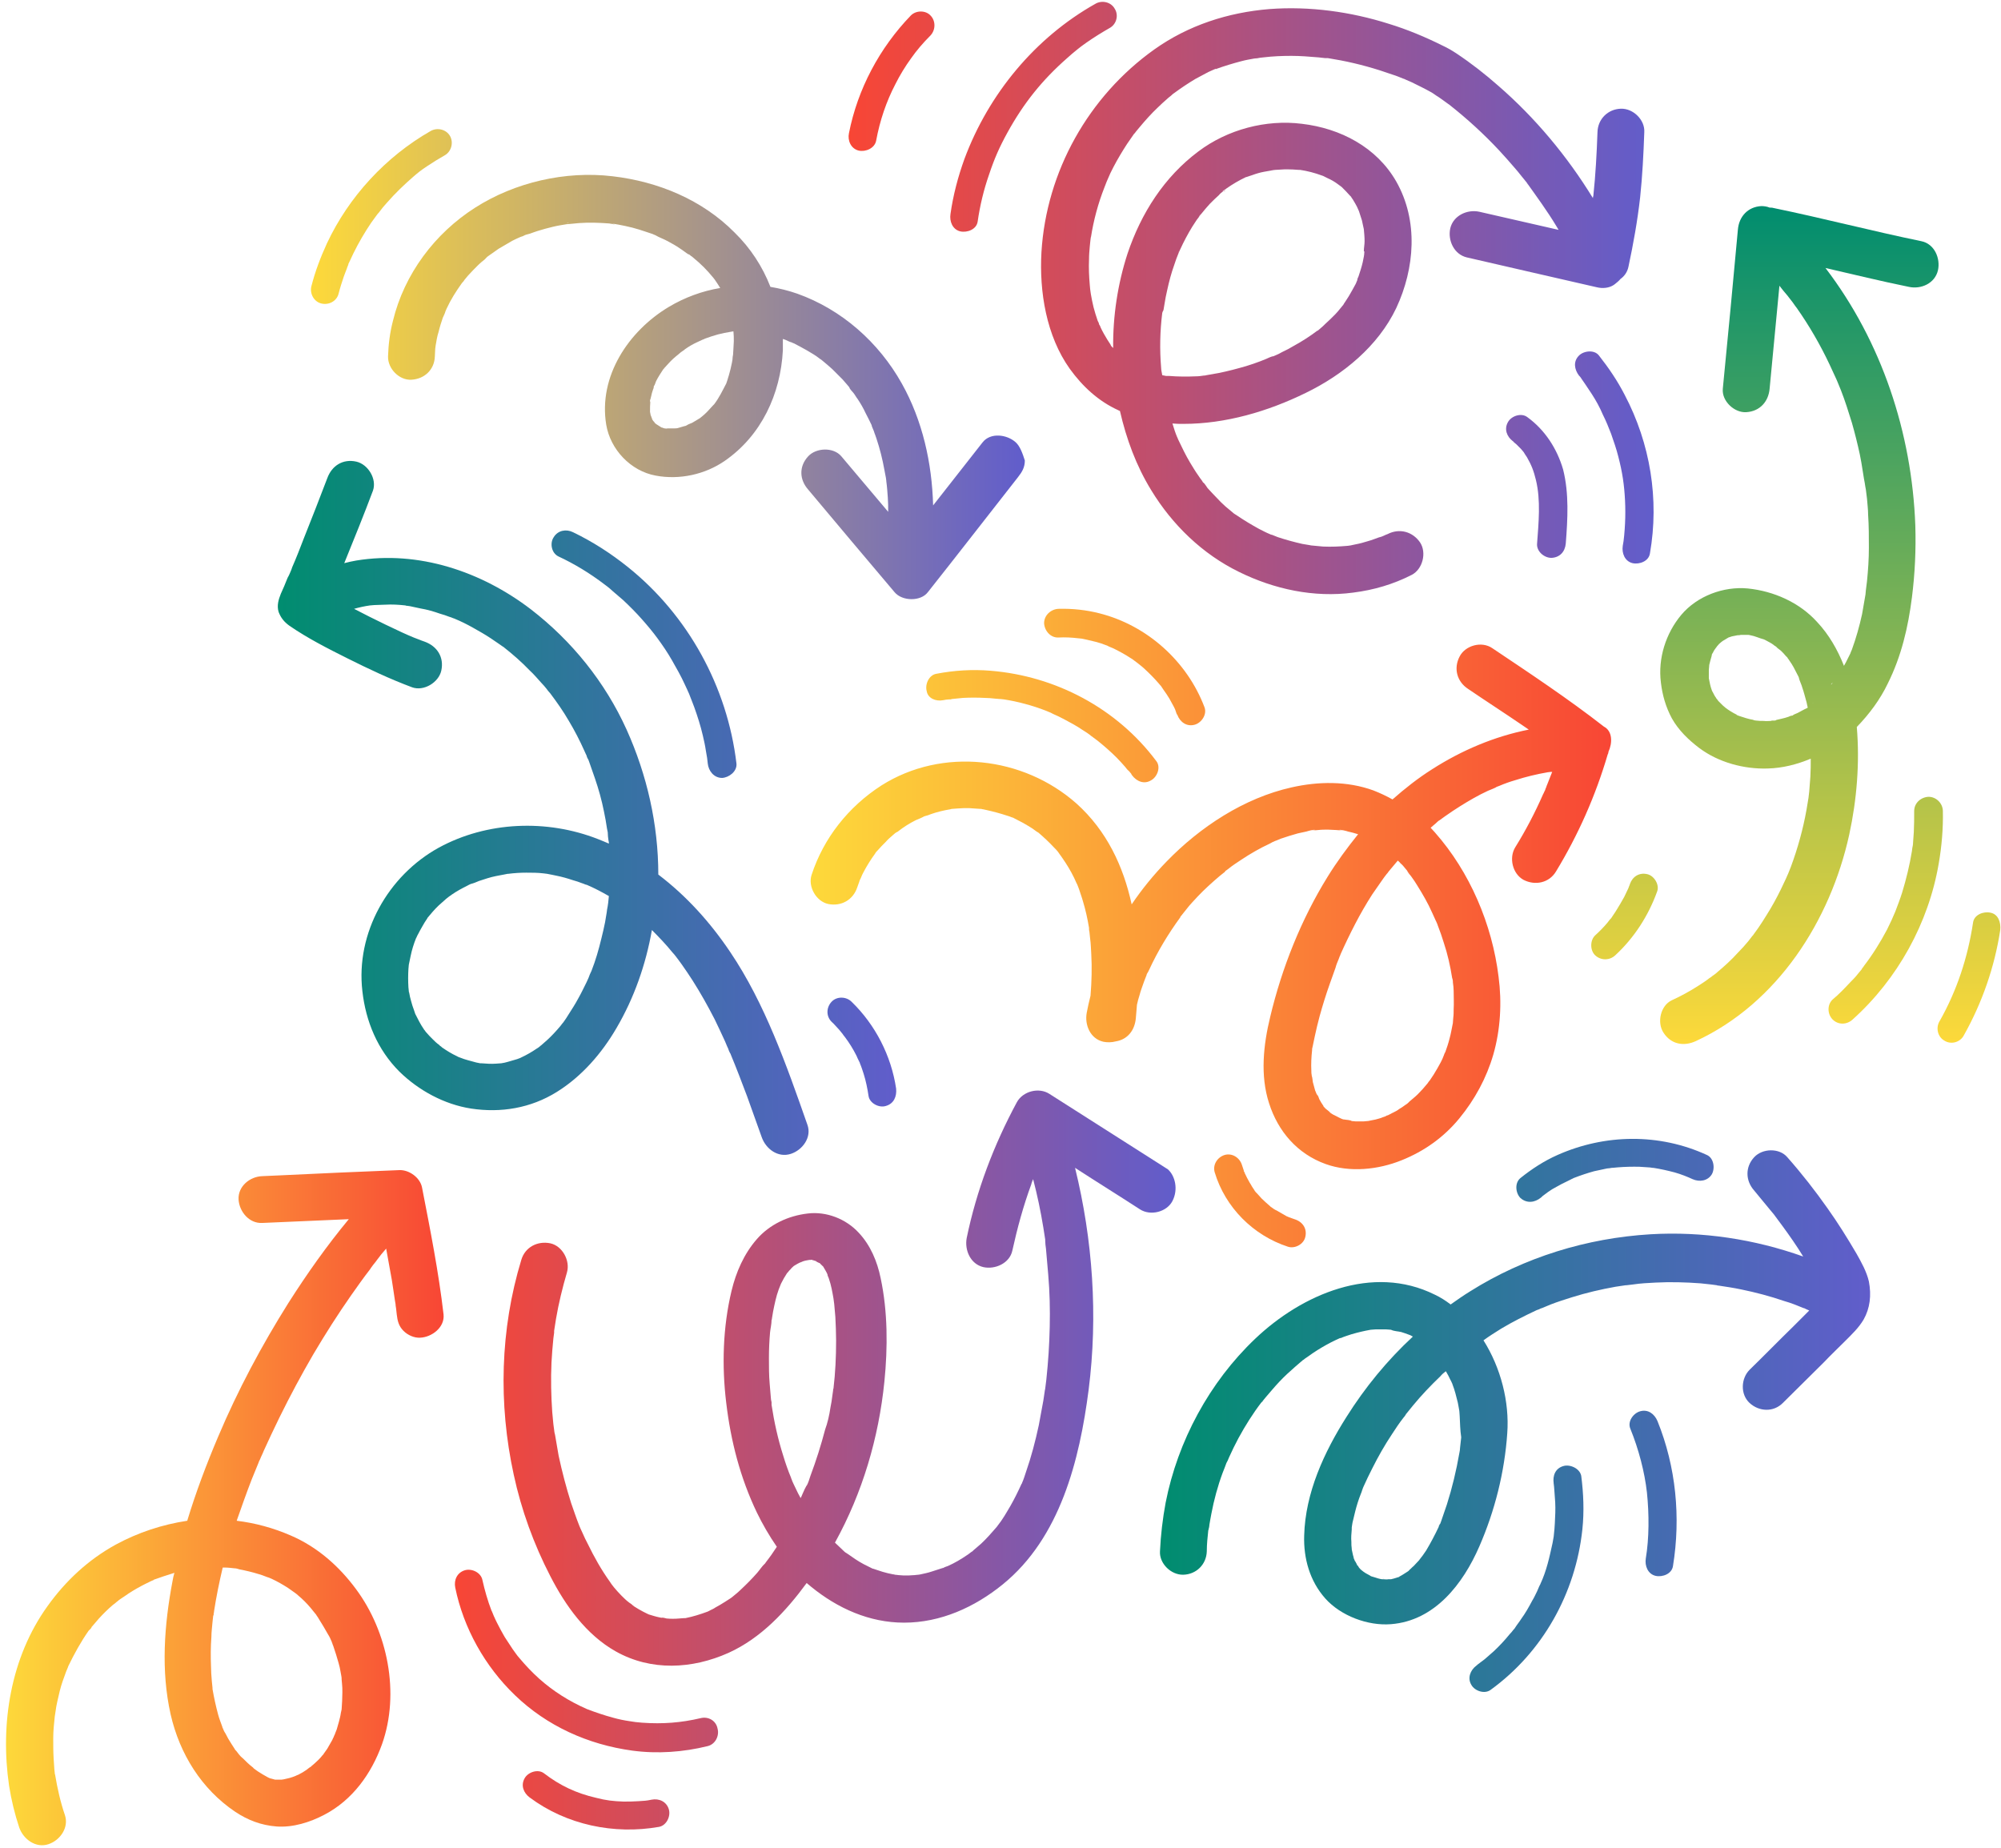
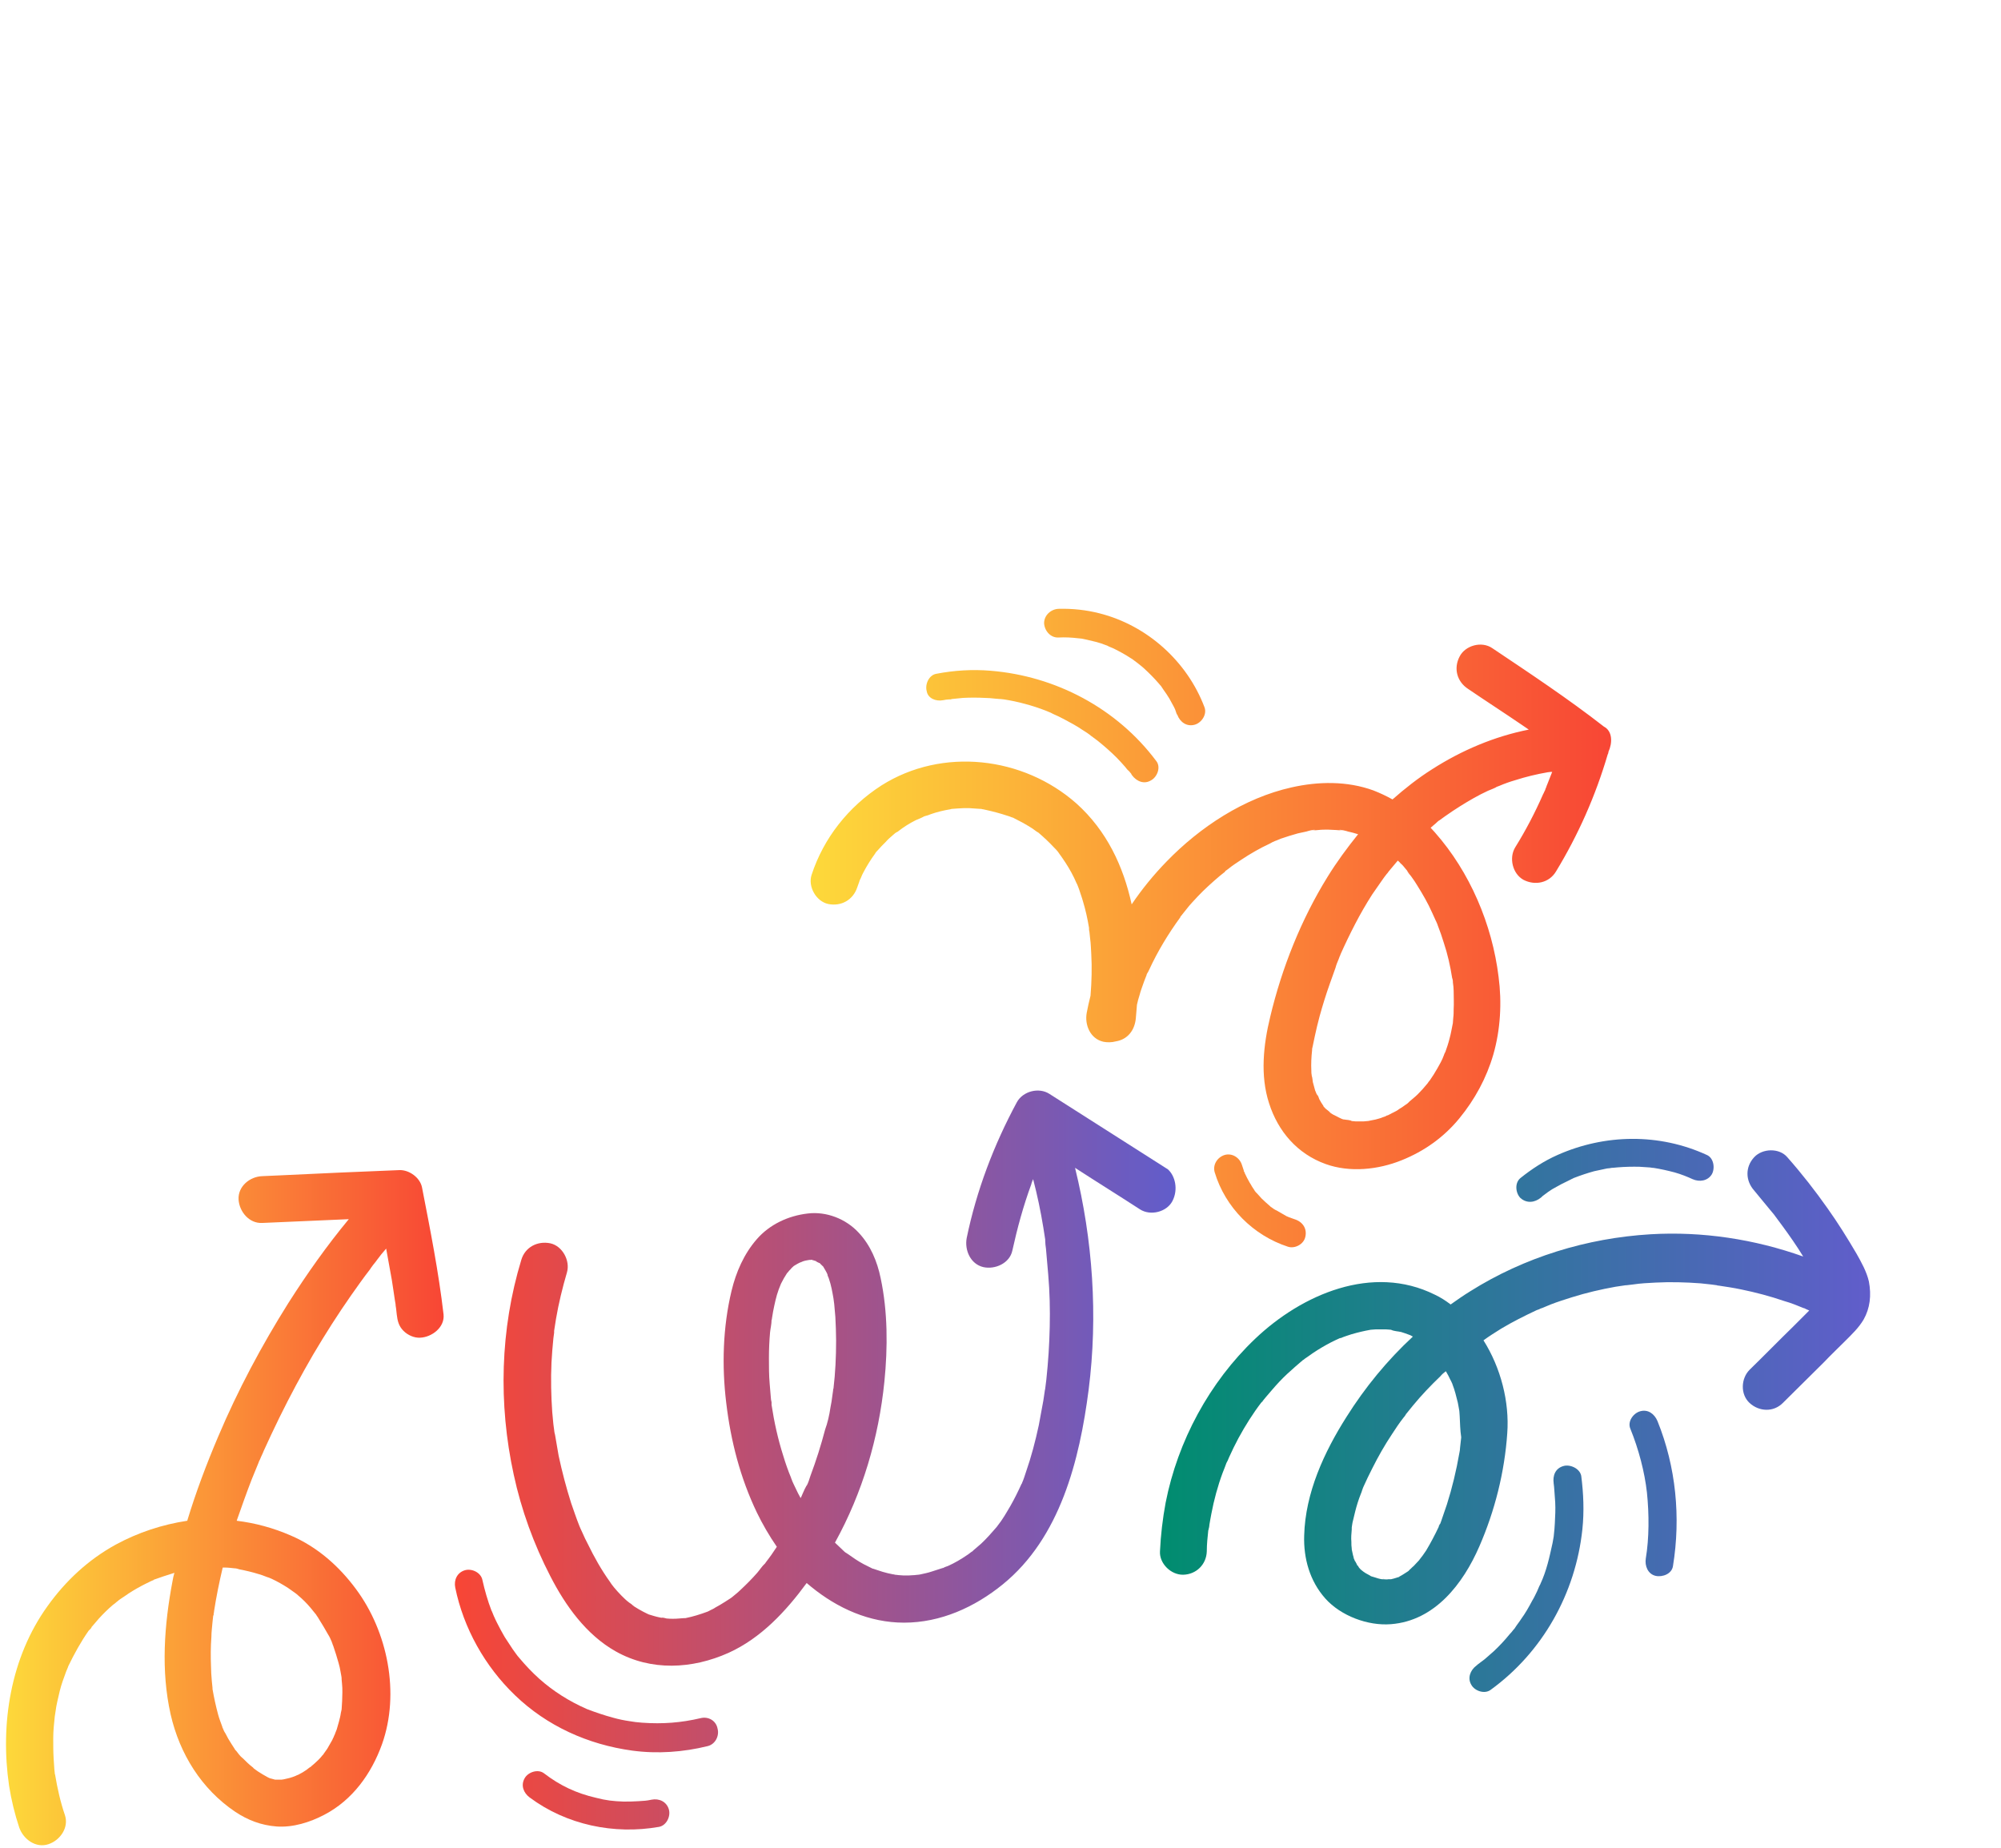
<svg xmlns="http://www.w3.org/2000/svg" xmlns:xlink="http://www.w3.org/1999/xlink" height="489.7" preserveAspectRatio="xMidYMid meet" version="1.0" viewBox="-1.3 -0.4 530.1 489.7" width="530.1" zoomAndPan="magnify">
  <linearGradient gradientTransform="matrix(1 0 0 -1 0 490)" gradientUnits="userSpaceOnUse" id="a" x1="71.963" x2="236.067" xlink:actuate="onLoad" xlink:show="other" xlink:type="simple" y1="276.356" y2="276.356">
    <stop offset="0" stop-color="#008d6f" />
    <stop offset="1" stop-color="#615dcb" />
  </linearGradient>
-   <path d="M212.6,297.6c1.2,3.3-1.3,6.7-4.4,7.7c-3.4,1.1-6.6-1.3-7.7-4.4c-1.3-3.6-2.6-7.3-3.9-10.9 c-1.4-3.7-2.8-7.4-4.3-11c0-0.1-0.1-0.3-0.2-0.4c-0.2-0.4-0.4-0.8-0.5-1.2c-0.4-0.8-0.7-1.7-1.1-2.5c-0.8-1.8-1.7-3.6-2.5-5.3 c-1.8-3.5-3.7-6.9-5.8-10.2c-0.9-1.4-1.9-2.9-2.9-4.3c-0.3-0.4-0.5-0.7-0.8-1.1c-0.1-0.1-0.2-0.3-0.3-0.4c-0.4-0.5-0.8-1.1-1.3-1.6 c-1.7-2.1-3.6-4.1-5.5-6c-1.6,9.1-4.7,18-9.4,26c-3.9,6.7-9.2,12.8-15.8,16.9c-6.9,4.3-14.8,5.6-22.7,4.4c-7.1-1.1-13.9-4.8-19-9.8 c-5.8-5.8-8.9-13.3-9.8-21.3c-1.8-15.4,6.8-30.6,20.2-38c12.8-7,28.7-7.6,42.2-2.3c1,0.4,2,0.8,2.9,1.2c0-0.3,0-0.5-0.1-0.8 c-0.1-0.7-0.2-1.5-0.2-2.2c-0.1-0.3-0.1-0.7-0.2-1c-0.2-1.5-0.5-3-0.8-4.5c-0.6-3-1.4-5.9-2.4-8.8c-0.5-1.4-1-2.9-1.5-4.3 c-0.1-0.4-0.3-0.8-0.5-1.1c0-0.1-0.2-0.4-0.2-0.6c0-0.1-0.1-0.2-0.1-0.2c-0.2-0.4-0.3-0.7-0.5-1.1c-1.2-2.7-2.6-5.4-4.1-7.9 c-1.5-2.6-3.2-5-5-7.4l-0.1-0.1c-0.3-0.3-0.5-0.6-0.8-1c-0.4-0.5-0.9-1.1-1.4-1.6c-1-1.1-2-2.3-3.1-3.3c-2.1-2.2-4.4-4.2-6.8-6.1 c-0.1-0.1-0.2-0.2-0.3-0.2c-0.3-0.2-0.7-0.5-1-0.7c-0.7-0.5-1.5-1-2.2-1.5c-1.5-1-3.1-1.9-4.7-2.8c-1.6-0.9-3.2-1.7-4.9-2.4 c0,0-0.2-0.1-0.3-0.1c-0.4-0.2-0.8-0.3-1.1-0.4c-0.8-0.3-1.6-0.6-2.4-0.8c-1.7-0.6-3.4-1.1-5.2-1.4c-0.9-0.2-1.9-0.4-2.8-0.6 c-0.2,0-0.5-0.1-0.7-0.1s-0.3,0-0.5-0.1c-1.8-0.2-3.6-0.3-5.3-0.2c-1,0-1.9,0.1-2.9,0.1c-0.4,0-0.8,0.1-1.2,0.1l0,0 c-1.4,0.2-2.8,0.5-4.2,0.9c1.4,0.7,2.7,1.4,4.1,2.1c2.8,1.4,5.7,2.8,8.5,4.1c1.1,0.5,2.2,1,3.2,1.4c0.3,0.1,1,0.4,1.3,0.5 c0.5,0.2,1,0.4,1.6,0.6c3.3,1.2,5.2,4.1,4.4,7.7c-0.7,3.1-4.6,5.5-7.7,4.4c-5.9-2.2-11.6-4.9-17.2-7.7c-5.2-2.6-10.5-5.3-15.3-8.6 c-1.4-1-2.3-2.1-2.9-3.7c-0.5-1.7,0-3.3,0.6-4.8c0.6-1.3,1.2-2.7,1.7-4c0.1-0.2,0.6-1.4,0.3-0.6c-0.3,0.8,0.1-0.2,0.2-0.4 c0.3-0.7,0.6-1.3,0.8-2c1.1-2.5,2.1-5.1,3.1-7.7c2.1-5.3,4.2-10.6,6.2-15.9c1.2-3.3,4.1-5.2,7.7-4.4c3.1,0.7,5.5,4.6,4.4,7.7 c-2.4,6.4-5,12.8-7.6,19.2c1.1-0.3,2.1-0.5,3.2-0.7c16.5-2.7,33.1,2.9,46.2,12.9c10.9,8.4,19.7,19.3,25.4,31.9 c5.4,12,8.4,25.1,8.4,38.4c7.5,5.7,13.8,12.7,19.1,20.6C201.3,265.4,207,281.6,212.6,297.6z M126.4,281 C126.9,281.1,127.4,281.1,126.4,281L126.4,281z M160,237c-1.9-1.1-3.8-2.1-5.9-3l0,0c0,0,0,0-0.1,0c-0.4-0.1-0.7-0.3-1.1-0.4 c-0.8-0.3-1.6-0.6-2.4-0.8c-1.5-0.5-2.9-0.9-4.4-1.2c-0.8-0.2-1.6-0.3-2.5-0.5l0,0c-0.3,0-0.6-0.1-0.8-0.1c-1.6-0.2-3.1-0.2-4.7-0.2 c-1.6,0-3.1,0.1-4.7,0.3c-0.1,0-0.1,0-0.2,0c-0.3,0.1-0.7,0.1-1,0.2c-0.7,0.1-1.4,0.3-2.1,0.4c-1.5,0.3-3,0.8-4.5,1.3 c-0.7,0.3-1.4,0.6-2.2,0.8c0.1,0,0.2-0.1,0.3-0.1c-0.1,0-0.2,0.1-0.3,0.1c-0.3,0.1-0.6,0.3-1,0.5c-1.4,0.7-2.7,1.4-4,2.3 c-0.6,0.4-1.1,0.8-1.6,1.2c0,0,0,0-0.1,0.1c-0.3,0.3-0.6,0.5-0.9,0.8c-1.2,1-2.2,2.1-3.2,3.3c-0.2,0.2-0.3,0.4-0.5,0.6 c-0.1,0.1-0.2,0.2-0.2,0.3c-0.5,0.7-0.9,1.4-1.3,2.1s-0.8,1.4-1.2,2.2c-0.2,0.3-0.3,0.7-0.5,1c-0.6,1.5-1.1,3.1-1.4,4.6 c-0.2,0.8-0.3,1.6-0.5,2.4l0,0c0,0.4-0.1,0.8-0.1,1.1c-0.1,1.6-0.1,3.3,0,4.9c0,0.3,0.1,0.6,0.1,1c0,0.1,0,0.2,0.1,0.4 c0.1,0.7,0.3,1.5,0.5,2.2c0.2,0.8,0.5,1.7,0.8,2.5c0.1,0.3,0.2,0.6,0.3,0.9l0,0c0.7,1.4,1.4,2.8,2.3,4.1c0,0.1,0.2,0.2,0.3,0.4 c0.1,0.2,0.3,0.4,0.4,0.5c0.5,0.6,1,1.1,1.6,1.7c0.5,0.5,1.1,1.1,1.7,1.5c0.1,0.1,0.2,0.2,0.3,0.3c0.2,0.1,0.3,0.2,0.5,0.4 c1.3,0.9,2.6,1.7,3.9,2.3c0.3,0.2,0.6,0.3,0.9,0.4c0.7,0.3,1.4,0.5,2.1,0.7s1.5,0.4,2.2,0.6c0.3,0.1,0.7,0.1,1,0.2 c0.1,0,0.2,0,0.3,0c1.3,0.1,2.6,0.2,3.9,0.1c0.5,0,0.9-0.1,1.4-0.1c0.6-0.1,1.2-0.2,1.8-0.4c0.8-0.2,1.6-0.5,2.4-0.7 c0.3-0.1,0.5-0.2,0.8-0.3c0.1,0,0.1-0.1,0.2-0.1c1.5-0.7,2.9-1.5,4.2-2.4c0.4-0.2,0.7-0.5,1.1-0.8c-0.1,0.1-0.2,0.1-0.3,0.2 c0.1-0.1,0.2-0.2,0.3-0.2c0.6-0.5,1.1-1,1.7-1.5c1.2-1.1,2.3-2.3,3.4-3.6c0.2-0.3,0.5-0.6,0.7-0.9l0.1-0.1c0.5-0.7,1-1.4,1.4-2.1 c0.9-1.4,1.8-2.8,2.6-4.3c0.8-1.4,1.5-2.9,2.2-4.3c0.2-0.4,0.3-0.7,0.5-1.1c0.2-0.6,0.5-1.3,0.8-1.9c1.1-2.8,1.9-5.6,2.6-8.5 c0.4-1.5,0.7-3,1-4.4c0.1-0.8,0.3-1.6,0.4-2.4c0-0.2,0.1-0.5,0.1-0.7v-0.1C159.8,239.3,159.9,238.1,160,237z M146.6,147 c4.3,2,8.4,4.5,12.2,7.4c0.1,0.1,0.4,0.3,0.4,0.3c0.1,0.1,0.3,0.2,0.4,0.3c0.5,0.4,1,0.8,1.4,1.2c0.9,0.8,1.9,1.6,2.8,2.4 c1.7,1.6,3.4,3.3,4.9,5c1.6,1.8,3,3.5,4.1,5c1.4,1.9,2.7,3.8,3.9,5.9c1.2,2.1,2.4,4.2,3.4,6.4c0.2,0.5,0.5,1,0.7,1.5 c0.1,0.2,0.2,0.5,0.3,0.7c0-0.1,0.3,0.7,0.3,0.7c0.3,0.7,0.8,2.1,1.2,3.1c0.9,2.5,1.7,5,2.3,7.6c0.3,1.3,0.6,2.6,0.8,4 c0.3,1.6,0.4,2.3,0.5,3.4c0.2,1.9,1.6,3.8,3.8,3.8c1.8-0.1,4-1.7,3.8-3.8c-2.4-20.3-12.8-39.3-28.8-52.1c-4.5-3.6-9.3-6.7-14.5-9.2 c-1.8-0.9-4-0.5-5.1,1.3C144.3,143.5,144.8,146.1,146.6,147z M233.4,292.6c-1.8,0.6-4.3-0.7-4.6-2.6c-0.3-2-0.7-4-1.3-5.9 c-0.3-0.9-0.6-1.9-1-2.8v-0.1c-0.1-0.2-0.2-0.4-0.3-0.6c-0.2-0.4-0.4-0.8-0.6-1.3c-0.9-1.8-1.9-3.4-3.1-5c-0.1-0.1-0.2-0.2-0.3-0.4 c0,0.1-0.2-0.3-0.3-0.4c-0.3-0.4-0.6-0.7-0.9-1.1c-0.7-0.7-1.3-1.5-2-2.1c-1.5-1.5-1.4-3.8,0-5.3s3.9-1.4,5.3,0 c6.3,6.1,10.5,14.3,11.8,23C236.3,290.1,235.5,292,233.4,292.6z M226.4,281.2C226.3,281,226.3,281,226.4,281.2L226.4,281.2z" fill="url(#a)" />
  <linearGradient gradientTransform="matrix(1 0 0 -1 0 490)" gradientUnits="userSpaceOnUse" id="b" x1="223.507" x2="436.765" xlink:actuate="onLoad" xlink:show="other" xlink:type="simple" y1="411.45" y2="411.45">
    <stop offset="0" stop-color="#f84635" />
    <stop offset="1" stop-color="#615dcb" />
  </linearGradient>
-   <path d="M421.7,75.7c-11.5-2.6-23-5.3-34.4-7.9 c-3.4-0.8-5.1-4.5-4.4-7.7c0.8-3.4,4.5-5.1,7.7-4.4c7,1.6,14,3.2,21,4.8c-0.2-0.3-0.4-0.7-0.6-1c-2.4-4-5.2-7.8-7.9-11.6 c-0.1-0.2-0.3-0.3-0.4-0.5c-0.3-0.4-0.6-0.7-0.9-1.1c-0.6-0.8-1.3-1.6-1.9-2.3c-1.3-1.5-2.6-3-4-4.5c-4.1-4.4-8.6-8.5-13.3-12.2 c-0.1-0.1-0.2-0.1-0.3-0.2c-0.4-0.3-0.7-0.5-1.1-0.8c-0.6-0.4-1.2-0.9-1.9-1.3c-0.6-0.4-1.1-0.8-1.7-1.1c-1.6-0.9-3.3-1.7-4.9-2.5 c-0.5-0.2-1.1-0.5-1.6-0.7c-0.2-0.1-0.4-0.2-0.7-0.3c0.1,0,0.1,0.1,0.2,0.1c-1-0.4-1.9-0.8-2.9-1.1c-4.5-1.6-9.1-2.9-13.8-3.8 c-1.1-0.2-2.3-0.4-3.4-0.6h0.1c-0.1,0-0.1,0-0.2,0h-0.1c-0.1,0-0.1,0-0.2,0s-0.2,0-0.3,0c-0.6-0.1-1.2-0.1-1.8-0.2 c-2.4-0.2-4.8-0.4-7.2-0.4c-2.5,0-4.9,0.1-7.4,0.4c-0.3,0-0.6,0.1-0.9,0.1c-0.5,0.1-1,0.2-1.5,0.2c-1.1,0.2-2.3,0.4-3.4,0.7 c-2.3,0.6-4.6,1.3-6.8,2.1c0,0,0,0-0.1,0c0,0,0.1,0,0.1-0.1c-0.2,0.1-0.5,0.2-0.7,0.3c-0.6,0.3-1.2,0.5-1.7,0.8c-1,0.5-2,1.1-3,1.6 c-2,1.2-3.8,2.4-5.7,3.8c-0.2,0.1-0.4,0.3-0.5,0.4c-0.4,0.4-0.9,0.7-1.3,1.1c-0.8,0.7-1.7,1.5-2.5,2.3c-1.7,1.6-3.3,3.4-4.8,5.2 c-0.3,0.4-0.7,0.8-1,1.2c-0.1,0.2-0.3,0.4-0.5,0.6c-0.6,0.9-1.2,1.7-1.8,2.6c-1.3,2-2.5,4-3.6,6.1c-0.6,1.1-1.1,2.2-1.6,3.4 c-0.2,0.5-0.4,0.9-0.6,1.4c0.9-1.8-0.1,0.2-0.2,0.6c-1.7,4.3-2.9,8.8-3.6,13.3c0,0,0,0,0,0.1c0-0.1,0-0.2,0-0.3 c0,0.2-0.1,0.5-0.1,0.7c-0.1,0.6-0.1,1.2-0.2,1.9c-0.1,1.1-0.2,2.2-0.2,3.4c-0.1,2.3,0,4.5,0.2,6.8c0,0.4,0.1,0.7,0.1,1.1 c0.1,0.5,0.1,1,0.2,1.4c0.2,1.1,0.4,2.2,0.7,3.4c0.3,1.2,0.7,2.4,1.1,3.6c0.1,0.2,0.2,0.4,0.3,0.6c0,0,0,0.2,0.1,0.4 c0.1,0.1,0.1,0.2,0.2,0.3V86c0,0,0,0,0-0.1c0.1,0.2,0.1,0.3,0.2,0.5c0.5,1.1,1.1,2.1,1.7,3.1c0.3,0.5,0.6,0.9,0.9,1.4 c0,0.1,0.1,0.2,0.2,0.4c0,0,0,0,0.1,0.1s0.2,0.2,0.2,0.3c-0.1-0.1-0.1-0.1-0.1-0.2c0.1,0.1,0.2,0.2,0.3,0.3c-0.1-8.4,1.2-17,3.8-25 c3.6-10.7,9.7-20.3,18.8-27.1c7.7-5.8,17.9-8.5,27.4-7.3c10.2,1.2,19.8,6.2,25,15.3c5.9,10.4,4.9,23,0,33.5 c-4.8,10.1-14.1,17.7-24,22.5c-10,4.9-21.2,8.2-32.4,8.2c-1,0-1.9,0-2.9-0.1c0.2,0.6,0.4,1.2,0.6,1.9c0.2,0.6,0.4,1.1,0.6,1.6 c0.1,0.2,0.2,0.4,0.3,0.7c1,2.1,2,4.2,3.2,6.2c0.7,1.1,1.3,2.2,2.1,3.3c0.3,0.5,0.7,1,1,1.4c0.1,0.2,0.2,0.3,0.3,0.5 c0.4,0.2,0.9,1.1,1.2,1.5c0.4,0.4,0.8,0.9,1.2,1.3c0.8,0.8,1.5,1.6,2.3,2.4c0.8,0.8,1.7,1.6,2.6,2.3c0.2,0.2,0.4,0.3,0.6,0.5 c0.3,0.3,0.7,0.5,1,0.7c1.9,1.3,3.9,2.5,5.9,3.6c1,0.5,1.9,1,2.9,1.4c0.2,0.1,0.4,0.2,0.6,0.2c0.5,0.2,1,0.4,1.5,0.6 c2.1,0.7,4.3,1.3,6.5,1.8c0.6,0.1,1.2,0.2,1.8,0.3c0.2,0,0.4,0.1,0.5,0.1c1.1,0.1,2.1,0.2,3.2,0.3c2.2,0.1,4.4,0,6.6-0.2 c0.1,0,0.6-0.1,0.7-0.1c0.5-0.1,0.9-0.2,1.4-0.3c1.1-0.2,2.1-0.5,3.1-0.8c1.1-0.3,2.1-0.7,3.2-1.1c-0.2,0.1,0.2,0,0.4-0.1 c0.2-0.1,0.4-0.1,0.5-0.2c-0.2,0.1-0.3,0.1-0.4,0.2c0.5-0.2,1-0.5,1.6-0.7c3.1-1.6,6.6-0.7,8.6,2.2c1.8,2.7,0.7,7.1-2.2,8.6 c-4.9,2.5-10,4-15.5,4.7c-10.4,1.4-21-0.9-30.3-5.5c-9.6-4.7-17.6-12.4-23.2-21.6c-4-6.5-6.6-13.6-8.3-21c-0.1-0.1-0.3-0.1-0.4-0.2 c-5.3-2.4-9.5-6.3-12.9-11c-6.2-8.7-8.1-20.4-7.5-30.9c1.3-21.4,12.5-41.3,29.9-53.7C313.5,6.3,324,2.9,335,2 c10.6-0.8,21.5,0.7,31.6,3.9c4.9,1.5,9.7,3.5,14.3,5.8c1.3,0.6,2.5,1.3,3.7,2.1c3.9,2.6,7.6,5.5,11,8.5c9.8,8.5,18.3,18.7,25.1,29.8 c0-0.2,0-0.4,0.1-0.6c0.6-5.6,0.9-11.3,1.1-16.9c0.1-3.5,2.8-6.1,6.2-6.2c3.3-0.1,6.4,3,6.2,6.2c-0.2,5.8-0.5,11.6-1.1,17.3 c-0.7,6.2-1.8,12.3-3.1,18.4c-0.3,1.4-1.1,2.5-2.1,3.2c-0.4,0.5-0.9,0.9-1.4,1.3c-0.1,0.1-0.3,0.2-0.4,0.3 C425,75.9,423.3,76.1,421.7,75.7C421.9,75.8,421.8,75.8,421.7,75.7z M306.7,99.8c0,0.3,0,0.6,0,0.9l0,0 C306.7,99.9,306.7,99.7,306.7,99.8z M310.8,66.6C311,66.3,311.1,65.8,310.8,66.6C310.8,66.5,310.8,66.6,310.8,66.6z M306.6,82.5 c-0.6,4.8-0.7,9.7-0.3,14.5c0,0.7,0.2,1.3,0.3,2c0.3,0.1,0.7,0.1,1,0.2c-0.1,0-0.1,0-0.2,0c0.1,0,0.2,0,0.3,0c0.1,0,0.1,0,0.2,0 c0.2,0,0.4,0,0.5,0c2.4,0.2,4.8,0.2,7.2,0.1c0.7,0,1.3-0.1,2-0.2c0.2,0,0.4,0,0.7-0.1c1.1-0.2,2.2-0.4,3.4-0.6 c2.4-0.5,4.7-1.1,7.1-1.8c1.3-0.4,2.5-0.8,3.8-1.3c0.5-0.2,1-0.4,1.5-0.6c0.2-0.1,1.7-0.8,1.9-0.7l0,0c0.2-0.1,0.5-0.2,0.7-0.3 c0.5-0.2,1.1-0.5,1.6-0.8c1.1-0.5,2.2-1.1,3.2-1.7c2.2-1.2,4.2-2.5,6.2-4c0,0,0,0,0.1,0c0.2-0.2,0.5-0.4,0.7-0.6 c0.5-0.4,0.9-0.8,1.3-1.2c0.9-0.8,1.7-1.6,2.6-2.5c0.5-0.5,0.9-1,1.3-1.5c0.2-0.2,0.3-0.4,0.5-0.6c0.1-0.2,0.3-0.3,0.4-0.5 c0-0.1,0.1-0.1,0.1-0.2c0.1-0.2,0.3-0.4,0.4-0.6c0.3-0.5,0.6-0.9,0.9-1.4c0.6-1,1.2-2.1,1.8-3.2c0.1-0.2,0.2-0.4,0.3-0.7 c0,0,0,0,0,0.1v-0.1c0-0.1,0.1-0.1,0.1-0.2c0.1-0.2,0.1-0.4,0.1-0.5c0.1-0.2,0.2-0.5,0.3-0.7c0.4-1.2,0.8-2.4,1.1-3.7 c0.1-0.5,0.2-1,0.3-1.5c0-0.2,0.1-0.4,0.1-0.7c0,0,0,0,0,0.1v-0.1c0-0.1,0-0.2,0-0.2c0.1-0.4,0-0.7-0.1-0.5c0-0.9,0.2-1.8,0.2-2.7 c0-1.1-0.1-2.1-0.2-3.2c-0.1-0.3-0.1-0.6-0.2-0.9c-0.1-0.5-0.2-1-0.3-1.4c-0.3-1-0.6-1.9-0.9-2.8c0.5,1.3-0.2-0.4-0.4-0.8 c-0.3-0.6-0.6-1.1-0.9-1.6c-0.2-0.4-0.5-0.7-0.7-1.1c-0.1-0.1-0.2-0.2-0.3-0.3c-0.7-0.8-1.4-1.5-2.1-2.2c-0.4-0.3-0.7-0.6-1.1-0.9 c1.5,1.3,0.3,0.3-0.1,0c-0.8-0.6-1.7-1.1-2.6-1.5c-0.4-0.2-0.8-0.4-1.2-0.6c-0.1,0-0.2-0.1-0.3-0.1c-1.9-0.7-3.8-1.2-5.8-1.5 c-0.1,0-0.3,0-0.4,0c-0.5,0-1-0.1-1.5-0.1c-0.9,0-1.9-0.1-2.8,0c-0.6,0-1.2,0.1-1.8,0.1c-0.5,0-2.3,0.4-0.1,0c-1,0.2-2,0.3-2.9,0.5 c-1.1,0.2-2.1,0.5-3.2,0.9c-0.4,0.1-0.8,0.3-1.2,0.4c-0.1,0-0.2,0.1-0.3,0.1c0,0,0,0-0.1,0c-1.9,0.9-3.6,1.9-5.3,3.1 c-0.1,0.1-0.2,0.2-0.4,0.3c-0.1,0-0.2,0.1-0.3,0.2l-0.1,0.1c0,0-0.1,0-0.1,0.1c0,0,0,0,0.1,0c-0.4,0.3-0.8,0.6-1.1,1 c-0.8,0.7-1.6,1.5-2.4,2.3c-0.8,0.9-1.6,1.8-2.3,2.7c0.1-0.1,0.1-0.1,0.2-0.2c-0.1,0.1-0.2,0.2-0.3,0.3l0,0 c-0.1,0.1-0.2,0.3-0.3,0.4c-0.3,0.5-0.7,0.9-1,1.4c-1.3,1.9-2.4,3.9-3.4,5.9c-0.3,0.6-0.6,1.3-0.9,1.9c-0.1,0.2-0.2,0.5-0.3,0.7 c-0.4,1-0.8,2-1.1,3c-0.8,2.2-1.4,4.5-1.9,6.8c-0.3,1.2-0.5,2.4-0.7,3.6c-0.1,0.6-0.2,1.2-0.3,1.8c0-0.1,0-0.2,0-0.4 c0,0.2,0,0.4-0.1,0.5C306.6,82.3,306.6,82.7,306.6,82.5z M299.4,34.8C299.4,34.8,299.4,34.9,299.4,34.8 C298.9,35.4,299.2,35.1,299.4,34.8z M403.2,48.2l-0.1-0.1C403.3,48.4,403.7,48.8,403.2,48.2z M323.1,50.1c-0.1,0.1-0.3,0.2-0.4,0.3 l0,0C323.4,50.1,323.4,50,323.1,50.1z M316.7,56.4l-0.1,0.1c-0.1,0.1-0.1,0.2-0.2,0.3l-0.1,0.1C316.3,57,316.3,57,316.7,56.4z M287.6,62.6C287.6,63.1,287.5,64.1,287.6,62.6L287.6,62.6z M429.1,104.2c-1.9-3.7-4.2-7.1-6.8-10.4c-1.2-1.6-4-1.3-5.3,0 c-1.6,1.6-1.2,3.7,0,5.3c-0.2-0.2-0.1-0.1,0.2,0.2c0.2,0.2,0.3,0.4,0.5,0.7c0.3,0.4,0.6,0.9,0.9,1.3c0.6,0.9,1.2,1.8,1.8,2.7 c1.1,1.7,2.1,3.5,2.9,5.4c1,2,1.4,3.1,2.2,5.1c0.7,2,1.4,4,1.9,6c1.1,4.2,1.6,7.6,1.8,11.7c0.1,2,0.1,4.1,0,6.1s-0.3,4.5-0.6,5.9 c-0.3,1.9,0.5,4.1,2.6,4.6c1.8,0.4,4.3-0.5,4.6-2.6C438.3,131.9,435.9,117.1,429.1,104.2z M403.3,110.1c-1.6-1.2-4.2-0.3-5.1,1.3 c-1.1,1.9-0.3,3.9,1.3,5.1c0.1,0.1,0.2,0.1,0.2,0.2c0,0,0,0,0.1,0.1c0.2,0.2,0.4,0.3,0.6,0.5c0.4,0.4,0.8,0.8,1.2,1.2 c0.2,0.2,0.4,0.5,0.6,0.7l0,0c0,0,0,0.1,0.1,0.1c0.3,0.5,0.6,1,0.9,1.4c1.2,2.1,1.8,3.6,2.4,6.1c1.3,5.4,0.7,11.3,0.3,16.8 c-0.2,2,1.8,3.8,3.8,3.8c2.2-0.1,3.6-1.6,3.8-3.8c0.5-6.5,0.9-13.2-0.7-19.6C411.2,118.5,408,113.5,403.3,110.1z M281.4,15 c0.9-0.8,1.8-1.6,2.7-2.3c0.6-0.5,1.4-1.1,2.4-1.8c2-1.4,4.1-2.7,6.2-3.9c1.8-1,2.4-3.4,1.3-5.1c-1-1.8-3.4-2.3-5.1-1.3 c-16,9-28.3,23.9-34.7,41.1c-1.7,4.7-3,9.6-3.7,14.6c-0.3,1.9,0.5,4.1,2.6,4.6c1.8,0.4,4.3-0.5,4.6-2.6c0.6-4.2,1.6-8.4,3-12.4 c1.4-4.2,2.7-7.2,4.9-11.2C269.9,26.9,274.8,20.8,281.4,15z M240,3.7c-8.3,8.6-14.1,19.5-16.4,31.2c-0.4,1.9,0.5,4.1,2.6,4.6 c1.8,0.4,4.2-0.6,4.6-2.6c1-5.4,2.7-10.4,5.1-15c1.2-2.4,2.6-4.7,4.2-6.9c1.4-2,3.1-4,5.1-6c1.4-1.5,1.4-3.9,0-5.3 C243.9,2.3,241.4,2.3,240,3.7z" fill="url(#b)" />
  <linearGradient gradientTransform="matrix(1 0 0 -1 0 490)" gradientUnits="userSpaceOnUse" id="c" x1="305.991" x2="494.128" xlink:actuate="onLoad" xlink:show="other" xlink:type="simple" y1="115.411" y2="115.411">
    <stop offset="0" stop-color="#008d6f" />
    <stop offset="1" stop-color="#615dcb" />
  </linearGradient>
  <path d="M492.4,349.2c-1.3,2.2-3.1,3.9-4.9,5.7 c-1.9,1.9-3.8,3.7-5.6,5.6c-3.6,3.6-7.3,7.2-10.9,10.8c-2.5,2.5-6.3,2.3-8.8,0s-2.3-6.5,0-8.8c3.9-3.8,7.7-7.7,11.6-11.5 c1.4-1.4,2.8-2.8,4.2-4.2c-0.3-0.1-0.6-0.3-0.9-0.4c-0.2-0.1-0.4-0.2-0.6-0.3c0,0,0.1,0,0.1,0.1c-1.7-0.7-3.4-1.4-5.2-1.9 c-3.8-1.3-7.6-2.3-11.5-3.1c-1.9-0.4-3.9-0.7-5.9-1c-0.2,0-0.3,0-0.5-0.1c-0.5-0.1-1-0.1-1.5-0.2c-0.9-0.1-1.8-0.2-2.8-0.3 c-4-0.3-8-0.4-11.9-0.2c-2,0.1-4,0.2-6,0.5c-0.6,0.1-1.1,0.1-1.7,0.2h-0.1h-0.1c-0.9,0.1-1.8,0.3-2.7,0.4c-3.9,0.7-7.8,1.6-11.6,2.8 c-1.9,0.6-3.8,1.2-5.6,1.9c-0.8,0.3-1.6,0.7-2.4,1H407c-0.4,0.2-0.8,0.4-1.2,0.5c-3.2,1.5-6.4,3.1-9.4,4.9c-1.6,1-3.2,2-4.7,3.1 c4.6,7.3,6.9,16.3,6.3,24.6c-0.7,10.3-3.3,20.6-7.4,30c-4.3,9.9-11.8,19.7-23.4,20.6c-6.1,0.5-13.3-2.2-17.4-6.8 c-4.1-4.6-5.8-10.6-5.6-16.7c0.3-11.3,5.3-22.1,11.2-31.4c4.9-7.8,10.8-15,17.6-21.3c-0.3-0.1-0.5-0.3-0.8-0.4l0,0 c-0.8-0.3-1.6-0.6-2.3-0.8c-0.8-0.2-1.9-0.2-2.7-0.6c-0.4,0-0.8-0.1-1.3-0.1c-0.9,0-1.9,0-2.8,0c-0.4,0-0.9,0.1-1.3,0.1l0,0 c-1.7,0.3-3.4,0.7-5.1,1.2c-0.9,0.3-1.9,0.6-2.8,1c0,0,0,0-0.1,0h-0.1c-0.4,0.2-0.7,0.3-1.1,0.5c-1.7,0.8-3.3,1.7-4.9,2.7 c-0.8,0.5-1.7,1.1-2.5,1.7c-0.4,0.3-0.8,0.5-1.1,0.8c0,0-0.1,0-0.1,0.1c0,0,0,0-0.1,0c-1.4,1.2-2.8,2.4-4.2,3.7 c-1.4,1.3-2.7,2.7-3.9,4.1c-0.6,0.7-1.2,1.4-1.8,2.1c-0.3,0.4-0.6,0.7-0.9,1.1L333,371c0,0,0,0.1-0.1,0.1c-2.3,3-4.3,6.2-6.1,9.5 c-0.9,1.7-1.7,3.3-2.5,5.1c-0.2,0.4-0.8,2-0.2,0.4c-0.1,0.4-0.3,0.7-0.5,1.1c-0.3,0.9-0.7,1.8-1,2.6c-1.3,3.5-2.3,7.2-3,10.9 c-0.2,0.9-0.3,1.8-0.5,2.8c0,0.1-0.1,1-0.2,1.1c0,0.2,0,0.3-0.1,0.4c-0.2,1.9-0.4,3.7-0.4,5.6c-0.1,3.5-2.8,6.1-6.2,6.2 c-3.3,0.1-6.4-3-6.2-6.2c0.2-4.3,0.7-8.6,1.5-12.9c3.2-16.3,11.6-31.9,23.7-43.4c12.4-11.8,31.1-19.9,47.6-11.7 c1.5,0.7,2.9,1.6,4.2,2.6c1.7-1.2,3.4-2.4,5.2-3.5c14.3-9,30.9-14.1,47.8-15.1c13.7-0.8,27.5,1.3,40.4,5.9c-1.7-2.8-3.6-5.5-5.5-8.1 c-0.7-0.9-1.3-1.8-2-2.7c-0.1-0.2-0.7-1-0.2-0.3s0,0-0.1-0.1c-0.3-0.4-0.7-0.8-1-1.2c-1.4-1.7-2.8-3.4-4.2-5.1 c-2.3-2.6-2.4-6.2,0-8.8c2.2-2.4,6.7-2.5,8.8,0c3.8,4.3,7.4,8.9,10.7,13.6c2.7,3.8,5.2,7.8,7.6,11.9c1.3,2.3,2.7,4.8,3.3,7.4 C494.5,342.8,494.1,346.2,492.4,349.2z M333.3,370.8c-0.1,0-0.3,0.4-0.4,0.5C333,371.2,333.3,370.8,333.3,370.8z M357.4,412.8 c-0.1-0.3-0.2-0.6-0.2-0.5C357.2,412.4,357.3,412.6,357.4,412.8z M358.4,414.4c-0.2-0.3-0.4-0.5-0.3-0.4 C358.1,414.1,358.2,414.3,358.4,414.4z M365.5,417.8c0.1,0-0.3,0-0.6-0.1C365.1,417.8,365.3,417.8,365.5,417.8z M385.4,374.8 c0-0.5-0.1-1-0.1-1.4l0,0c-0.1-0.8-0.3-1.5-0.4-2.2c-0.4-1.6-0.8-3.3-1.4-4.8c0-0.1-0.1-0.3-0.2-0.5s-0.3-0.7-0.4-0.8 c-0.3-0.7-0.7-1.4-1.1-2.1l-0.1-0.1c-0.5,0.4-1,0.8-1.4,1.3c-2.6,2.5-5,5-7.3,7.8c-0.6,0.7-1.1,1.4-1.7,2.1 c-0.1,0.1-0.2,0.2-0.2,0.3c-0.2,0.3-0.4,0.6-0.6,0.8c-1.1,1.4-2.1,2.9-3,4.3c-2,3-3.7,6-5.3,9.2c-0.8,1.6-1.6,3.2-2.3,4.8 c-0.2,0.4-0.8,2-0.1,0.3c-0.1,0.3-0.2,0.5-0.3,0.8c-0.1,0.3-0.2,0.6-0.3,0.8c-0.6,1.5-1.1,3.1-1.5,4.7c-0.2,1-0.5,1.9-0.7,2.9 c-0.1,0.4-0.1,0.8-0.2,1.3c0,0.2,0,0.3,0,0.5c-0.1,1.1-0.2,2.2-0.1,3.3c0,0.6,0,1.2,0.1,1.8c0,0.1,0,0.2,0,0.2c0.2,1,0.4,2,0.8,3 c0,0,0,0.1,0.1,0.1c0,0.1,0.1,0.1,0.1,0.2c0.2,0.4,0.5,0.9,0.8,1.3c0,0.1,0.1,0.1,0.1,0.2c0.1,0.1,0.1,0.1,0.1,0.1 c0.3,0.4,0.7,0.7,1.1,1c0.2,0.1,0.4,0.3,0.6,0.4c0.5,0.3,1,0.5,1.4,0.8c0.3,0.1,0.7,0.2,1,0.3c0.6,0.2,1.2,0.4,1.9,0.5 c0,0,0.1,0,0.2,0h0.1c0.5,0,1,0.1,1.4,0c0.2,0,0.4,0,0.7,0c0.3-0.1,0.5-0.1,0.8-0.2c0.4-0.1,0.9-0.3,1.3-0.4c0,0,0.1,0,0.1-0.1 c0.8-0.4,1.5-0.9,2.3-1.4c0.1-0.1,0.3-0.2,0.4-0.4c0.4-0.3,0.7-0.7,1.1-1c0.5-0.5,1-1.1,1.5-1.6c-0.2,0.2,0.6-0.8,0.9-1.2 c0.3-0.4,0.6-0.9,0.9-1.3c1.2-2,2.3-4.1,3.3-6.2c-0.1,0.2,0.2-0.4,0.3-0.7c-0.1,0.1-0.1,0.3-0.2,0.4c0,0.1-0.1,0.2-0.1,0.2 c0-0.1,0.1-0.3,0.3-0.7c0,0,0,0,0,0.1c0.1-0.1,0.1-0.3,0.2-0.4c-0.1,0.1-0.1,0.2-0.1,0.3c0.2-0.5,0.4-1.1,0.6-1.7 c0.4-1.2,0.8-2.3,1.2-3.5c1.4-4.4,2.5-9,3.3-13.6c0.1-0.5,0.2-1,0.2-1.5l0,0c0.1-0.9,0.2-1.8,0.3-2.7 C385.5,378.4,385.5,376.6,385.4,374.8z M406.9,316.9c0.1-0.1,0.2-0.1,0.2-0.2c0.2-0.1,0.3-0.3,0.5-0.4c0.4-0.3,0.8-0.6,1.2-0.9 c0.7-0.5,1.5-1,2.3-1.4c0.9-0.5,1.8-1,2.7-1.4c0.4-0.2,0.8-0.4,1.2-0.6c0.1-0.1,0.3-0.1,0.4-0.2c0.1,0,0.1-0.1,0.2-0.1 c1.8-0.7,3.6-1.3,5.4-1.8c0.9-0.2,1.9-0.4,2.8-0.6c0.4-0.1,0.9-0.2,1.3-0.2c0.2,0,0.4-0.1,0.6-0.1c0.1,0,0.1,0,0.2,0 c1.9-0.2,3.8-0.3,5.7-0.3c0.9,0,1.8,0,2.7,0.1c0.5,0,1,0.1,1.5,0.1c0.2,0,0.5,0.1,0.7,0.1c0.1,0,0.1,0,0.2,0 c1.9,0.3,3.7,0.7,5.6,1.2c1.8,0.5,3.5,1.2,4.8,1.8c1.8,0.8,4,0.5,5.1-1.3c0.9-1.6,0.5-4.3-1.3-5.1c-12.6-5.8-27-5.6-39.6,0 c-3.6,1.6-6.8,3.7-9.8,6.1c-1.6,1.3-1.3,4,0,5.3C403.2,318.5,405.3,318.2,406.9,316.9z M412.9,388c-2.2,0.6-2.9,2.6-2.6,4.6 c-0.1-0.6,0.1,0.7,0.1,0.9c0,0.4,0.1,0.9,0.1,1.3c0.1,0.9,0.1,1.9,0.2,2.8c0.1,1.9,0,3.7-0.1,5.6c0,0.5-0.1,1-0.1,1.5 c0,0.2-0.1,0.8-0.1,1c0,0.1-0.1,0.8-0.1,1c-0.1,0.6-0.2,1.1-0.3,1.7c-0.4,1.8-0.8,3.7-1.3,5.5s-1.1,3.6-1.9,5.3c0,0-0.1,0.3-0.2,0.4 c0,0.1-0.1,0.2-0.1,0.2c-0.2,0.5-0.4,0.9-0.6,1.4c-0.4,0.8-0.8,1.7-1.3,2.5c-0.9,1.7-1.8,3.3-2.9,4.8c-0.5,0.8-1.1,1.5-1.6,2.3 c-0.1,0.2-0.2,0.3-0.3,0.4c0,0,0,0.1-0.1,0.1l0,0c-0.3,0.4-0.7,0.9-1.1,1.3c-1.3,1.6-2.7,3.1-4.2,4.5c-0.8,0.7-1.6,1.4-2.4,2.1 c-0.4,0.3-0.8,0.6-1.2,0.9c-0.6,0.5-0.3,0.2-0.1,0.1c-0.3,0.2-0.6,0.4-0.9,0.7c-1.6,1.2-2.4,3.3-1.3,5.1c0.9,1.6,3.5,2.5,5.1,1.3 c13.8-10,22.5-25.6,24.3-42.5c0.5-4.8,0.3-9.5-0.3-14.2C417.2,388.6,414.6,387.5,412.9,388z M433.2,373.5c-1.8,0.5-3.4,2.7-2.6,4.6 c2.2,5.4,3.8,11.5,4.4,16.9c0.6,5.8,0.6,12.1-0.3,17.5c-0.3,1.9,0.5,4.1,2.6,4.6c1.8,0.4,4.3-0.5,4.6-2.6 c2.1-12.9,0.8-26.3-4.1-38.4C437,374.2,435.3,372.9,433.2,373.5z" fill="url(#c)" />
  <linearGradient gradientTransform="matrix(1 0 0 -1 0 -15050)" gradientUnits="userSpaceOnUse" id="d" x1="0" x2="116.199" xlink:actuate="onLoad" xlink:show="other" xlink:type="simple" y1="-15449.034" y2="-15449.034">
    <stop offset="0" stop-color="#fdd93a" />
    <stop offset="1" stop-color="#f84635" />
  </linearGradient>
  <path d="M116.2,347.8c0.4,3.5-3.2,6.1-6.2,6.2 c-1.6,0.1-3.3-0.7-4.4-1.8c-1.3-1.3-1.6-2.7-1.8-4.4c-0.1-0.6-0.1-1.2-0.2-1.8c0,0.4,0.1,0.5-0.1-0.6v0.1c0-0.1,0-0.3,0-0.4 c0,0.1,0,0.2,0,0.2v-0.1c-0.1-0.4-0.1-0.8-0.2-1.2c-0.3-1.8-0.5-3.6-0.8-5.3c-0.5-2.8-1-5.6-1.5-8.3c-0.9,1-1.7,2-2.5,3.1 c-0.4,0.6-0.9,1.1-1.3,1.7c-0.1,0.1-0.2,0.3-0.3,0.4c0,0.1-0.1,0.1-0.1,0.2c-1.8,2.3-3.4,4.6-5.1,7c-3.5,5-6.8,10.2-10,15.6 c-3.2,5.5-6.2,11.1-9,16.8c-1.4,2.9-2.8,5.8-4.1,8.7c-0.3,0.8-0.7,1.5-1,2.3c-0.1,0.2-0.2,0.4-0.3,0.6c0,0.1-0.1,0.2-0.1,0.3 c-0.6,1.5-1.2,2.9-1.8,4.4c-1.4,3.6-2.7,7.3-4,11c4.9,0.6,9.7,1.9,14.3,3.9c7,3,12.8,8.1,17.3,14.2c8.4,11.3,11.7,27.6,6.9,41.1 c-2.8,7.8-7.8,14.8-15.3,18.7c-3.8,2-8.3,3.4-12.6,3.1c-4.1-0.3-7.7-1.7-11-3.9c-8.9-6-14.7-15.3-17.1-25.8 c-2.6-11.6-1.7-23.7,0.5-35.3c0.1-0.7,0.3-1.5,0.5-2.2c-0.1,0-0.2,0.1-0.3,0.1c-1.7,0.5-3.4,1.1-5.1,1.7l0,0c0,0-0.1,0-0.1,0.1 c-0.4,0.2-0.8,0.3-1.1,0.5c-0.8,0.4-1.5,0.7-2.2,1.1c-1.5,0.8-3,1.7-4.4,2.7c-0.4,0.3-0.8,0.5-1.2,0.8c-0.1,0.1-0.3,0.2-0.4,0.3 c-0.2,0.2-0.5,0.4-0.5,0.4c-0.3,0.3-0.6,0.5-1,0.8c-1.3,1.1-2.5,2.3-3.7,3.6c-0.6,0.7-1.2,1.4-1.8,2.1l-0.1,0.1 c-0.1,0.4-0.5,0.7-0.8,1c-2.1,3-3.8,6.1-5.4,9.4c0,0.1-0.1,0.2-0.1,0.3c-0.2,0.4-0.3,0.8-0.5,1.2c-0.3,0.8-0.6,1.7-0.9,2.5 c-0.6,1.7-1,3.5-1.4,5.3c-0.2,0.9-0.4,1.9-0.5,2.8c-0.1,0.4-0.1,0.9-0.2,1.3l0,0c-0.2,1.9-0.4,3.8-0.4,5.7c0,1.8,0,3.6,0.1,5.3 c0.1,1,0.1,2,0.2,3c0,0.3,0.1,0.6,0.1,0.9c0,0.2,0,0.3,0.1,0.5c0.6,3.6,1.4,7.2,2.6,10.7c1.1,3.3-1.3,6.7-4.4,7.7 c-3.3,1.1-6.6-1.3-7.7-4.4c-1.2-3.6-2.1-7.3-2.7-11.1c-2.4-16.4,0.4-34,10.2-47.6c4.8-6.7,10.8-12.3,18.1-16.3 c5.9-3.2,12.3-5.3,18.9-6.3c2.3-7.6,5.1-15,8.2-22.3c5.2-12.3,11.5-24.1,18.6-35.4c4.9-7.7,10.2-15.2,16-22.2 c-7.6,0.3-15.3,0.7-22.9,1c-3.5,0.2-6.1-3-6.3-6.2c-0.2-3.5,3-6.1,6.3-6.2c1.5-0.1,3-0.1,4.5-0.2c10.6-0.5,21.2-1,31.8-1.4 c2.6-0.1,5.5,2,6,4.6C112.7,325.5,114.9,336.6,116.2,347.8z M22.6,430.8c-0.1,0.1-0.2,0.2-0.2,0.3C21.7,431.8,22.4,431.1,22.6,430.8 z M39.8,417.9c-0.1,0-0.2,0.1-0.3,0.1C39.6,418,39.7,417.9,39.8,417.9z M60.8,415.1L60.8,415.1c-0.9-0.1-1.7-0.2-2.6-0.2 c-0.2,0-0.3,0-0.5,0c-0.9,3.8-1.7,7.7-2.3,11.6c0,0.1,0,0.2,0,0.2l0,0c-0.1,0.2-0.1,0.4-0.1,0.6l0,0c0,0.1,0,0.2-0.1,0.4 c0,0.3,0,0.1,0-0.2c-0.1,0.6-0.1,1.2-0.2,1.8c-0.1,1.3-0.3,2.7-0.3,4c-0.2,2.6-0.2,5.2-0.1,7.8c0,1.2,0.1,2.5,0.2,3.7 c0.1,0.7,0.1,1.3,0.2,2c0,0.1,0,0.1,0,0.1c0,0.1,0,0.1,0,0.2c0.4,2.3,0.9,4.6,1.5,6.8c0.3,1.1,0.7,2.1,1.1,3.2v0.1 c0,0.1,0.1,0.1,0.1,0.2c0.2,0.5,0.4,1,0.7,1.4c0.5,1,1,1.9,1.6,2.8c0.3,0.5,0.6,0.9,0.9,1.4c0,0.1,0.1,0.1,0.1,0.2 c0.3,0.2,0.8,1,1,1.2c0.3,0.4,0.7,0.8,1.1,1.1c0.8,0.8,1.5,1.5,2.4,2.2c0.1,0.1,0.3,0.2,0.4,0.4c0.4,0.3,0.7,0.5,1.1,0.8 c0.9,0.6,1.8,1.1,2.7,1.6c0.2,0.1,0.6,0.3,0.8,0.3c0.4,0.1,0.7,0.2,1.1,0.3c0.4,0,0.8,0,1.2,0c0.4,0,0.7,0,1.1-0.1 c0.8-0.2,1.5-0.3,2.3-0.6c0.1,0,0.5-0.2,0.8-0.3c0.2-0.1,0.6-0.3,0.7-0.3c0.8-0.4,1.5-0.8,2.2-1.3c0.3-0.2,0.7-0.6,1.1-0.8 c0,0,0.1,0,0.1-0.1c0.6-0.5,1.3-1.1,1.9-1.7c0.3-0.3,0.7-0.7,1-1.1c0.1-0.1,0.1-0.2,0.2-0.2c0.4-0.6,0.8-1.1,1.2-1.7 c0.4-0.7,0.8-1.4,1.2-2.1c0.2-0.3,0.3-0.7,0.5-1c0-0.1,0.1-0.3,0.2-0.5s0.2-0.4,0.2-0.5c0.1-0.3,0.3-0.7,0.4-1 c0.2-0.7,0.4-1.4,0.6-2.1c0.2-0.8,0.4-1.5,0.5-2.3c0.1-0.3,0.1-0.6,0.2-0.9c0.1-1.5,0.2-3,0.2-4.5c0-0.8,0-1.6-0.1-2.4 c0-0.4-0.1-0.7-0.1-1.1c0-0.1,0-0.2,0-0.3c0-0.3-0.1-0.6-0.1-0.7c-0.1-0.4-0.1-0.7-0.2-1.1c-0.1-0.7-0.3-1.5-0.5-2.2 c-0.4-1.5-0.9-3-1.4-4.5c-0.2-0.5-0.9-2,0-0.2c-0.1-0.3-0.3-0.6-0.4-0.9c-0.3-0.7-0.6-1.4-1-2c-0.8-1.4-1.6-2.8-2.5-4.2 c-0.2-0.4-0.5-0.7-0.7-1.1c0,0,0,0-0.1-0.1c-0.4-0.5-0.9-1.1-1.3-1.6c-1-1.2-2.1-2.3-3.3-3.3c-0.3-0.3-0.7-0.6-1-0.8l0,0 c-0.6-0.4-1.1-0.8-1.7-1.2c-1.4-0.9-2.8-1.7-4.3-2.4c-0.3-0.1-0.6-0.3-1-0.4c-0.1,0-0.2-0.1-0.3-0.1c-0.8-0.3-1.5-0.6-2.3-0.8 c-1.6-0.5-3.3-0.9-4.9-1.2C61.6,415.2,61.2,415.1,60.8,415.1z" fill="url(#d)" />
  <linearGradient gradientTransform="matrix(1 0 0 -1 0 490)" gradientUnits="userSpaceOnUse" id="e" x1="119.207" x2="310.126" xlink:actuate="onLoad" xlink:show="other" xlink:type="simple" y1="103.585" y2="103.585">
    <stop offset="0" stop-color="#f84635" />
    <stop offset="1" stop-color="#615dcb" />
  </linearGradient>
  <path d="M309.3,317.8c-1.5,2.9-5.8,4-8.6,2.2 c-5.7-3.7-11.5-7.3-17.2-11c4.7,19.1,6.1,39.2,3.6,58.8c-2.4,18.6-7.5,39.2-22.8,51.6c-7.4,6-16.4,10.1-26.1,10.1 c-9.2,0-17.6-3.8-24.6-9.5c-0.4-0.3-0.8-0.7-1.2-1c-5.5,7.5-12.1,14.6-20.7,18.5c-9.6,4.3-20.5,4.9-29.9-0.4 c-7.8-4.4-13.3-12.1-17.3-19.9c-4.4-8.5-7.7-17.6-9.7-26.9c-4.1-18.8-3.6-38.5,2-56.9c1-3.4,4.3-5.1,7.7-4.4 c3.2,0.7,5.3,4.6,4.4,7.7c-1.2,4.1-2.2,8.2-2.9,12.3c-0.2,1.1-0.3,2.1-0.5,3.2c0,0.1,0,0.2,0,0.3c0,0.1,0,0.1,0,0.2 c-0.1,0.5-0.1,1-0.2,1.5c-0.2,2.1-0.4,4.3-0.5,6.4c-0.2,4.4-0.1,8.8,0.2,13.1c0.1,1.1,0.2,2.1,0.3,3.2c0.1,0.5,0.1,1,0.2,1.5 c0,0.4,0.4,2.3,0.1,0.5c0.4,2.1,0.7,4.3,1.1,6.4c0.9,4.2,2,8.4,3.3,12.5c0.7,2,1.4,4.1,2.2,6.1c0.1,0.2,0.2,0.5,0.3,0.7 c0.2,0.4,0.4,0.9,0.6,1.3c0.4,0.9,0.8,1.8,1.3,2.7c1.7,3.5,3.6,6.9,5.9,10.1c0.1,0.2,0.3,0.4,0.4,0.6c0.2,0.3,0.5,0.6,0.7,0.9 c0.6,0.7,1.2,1.4,1.9,2.1s1.3,1.3,2.1,1.9c0.4,0.3,1.7,1.1,0.2,0.2c0.4,0.2,0.7,0.5,1.1,0.8c0.8,0.5,1.6,1,2.4,1.4 c0.4,0.2,0.8,0.4,1.2,0.6c0.1,0,0.2,0.1,0.2,0.1c1,0.3,1.9,0.6,2.9,0.8c0.2,0,0.3,0.1,0.5,0.1c0.3-0.1,1.1,0.1,1.4,0.2 c1.1,0.1,2.2,0.1,3.3,0c0.2,0,1.1-0.1,1.4-0.1c0.1,0,0.2,0,0.3,0c2-0.4,3.9-1,5.8-1.7l0,0c0.2-0.1,0.5-0.2,0.8-0.4 c0.4-0.2,0.9-0.4,1.3-0.7c0.9-0.5,1.8-1,2.7-1.6c0.5-0.3,0.9-0.6,1.4-0.9c0.1-0.1,0.3-0.2,0.4-0.3c0.7-0.6,1.5-1.2,2.2-1.9 c1.5-1.4,3-2.9,4.4-4.5c0.7-0.8,1.3-1.8,2.1-2.5c0.1-0.1,0.1-0.2,0.2-0.3c0.3-0.4,0.6-0.8,0.9-1.2c0.7-0.9,1.3-1.9,2-2.9 c-2-2.9-3.8-6-5.3-9.1c-4.4-9.2-6.9-18.9-8.1-29c-1.2-9.8-0.9-20.1,1.4-29.7c1.2-5,3.3-9.8,6.7-13.7c3.4-3.9,8.3-6.2,13.5-6.8 c4.9-0.6,10.1,1.4,13.5,5.1c3.1,3.3,4.9,7.6,5.8,12c1.9,8.9,1.9,18.4,1,27.4c-1.5,14.9-5.8,29.5-13.1,42.7c0.7,0.7,1.4,1.3,2.1,2 c0.3,0.3,0.6,0.6,1,0.8c0.1,0.1,0.2,0.1,0.3,0.2c1.4,1,2.7,1.9,4.2,2.7c0.8,0.4,1.6,0.8,2.4,1.2h0.1c0.4,0.1,0.8,0.3,1.2,0.4 c0.9,0.3,1.8,0.6,2.7,0.8c0.5,0.1,0.9,0.2,1.4,0.3c0.1,0,0.3,0,0.5,0.1c0.3,0,0.8,0.1,0.9,0.1c0.5,0,0.9,0.1,1.4,0.1 c1,0,1.9,0,2.9-0.1c0.2,0,0.7-0.1,1-0.1c0.2,0,0.5-0.1,0.6-0.1c0.9-0.2,1.9-0.4,2.8-0.7c0.9-0.3,1.8-0.6,2.8-0.9 c0.1,0,0.2-0.1,0.4-0.1c0.3-0.2,0.9-0.4,1.2-0.5c1.8-0.8,3.5-1.8,5.1-2.9c0.5-0.3,0.9-0.7,1.4-1c0.1,0,0.1-0.1,0.2-0.2 c0.7-0.6,1.4-1.2,2.1-1.8c1.5-1.4,2.8-2.9,4.1-4.4c0,0,0-0.1,0.1-0.1c0.1-0.1,0.1-0.2,0.2-0.3c0.3-0.4,0.6-0.8,0.9-1.2 c0.6-0.9,1.2-1.8,1.7-2.7c1.1-1.8,2.1-3.7,3-5.6c0.2-0.5,0.5-1,0.7-1.5c0-0.1,0-0.1,0.1-0.1c0-0.1,0.1-0.2,0.1-0.3 c0.4-0.9,0.7-1.9,1-2.8c1.4-4,2.5-8.2,3.4-12.4c0.4-2.1,0.8-4.3,1.2-6.5c0.1-0.7,0.2-1.4,0.3-2c0-0.2,0.1-0.5,0.1-0.7 c0.1-0.4,0.1-0.5,0.1-0.5c0.1-0.8,0.2-1.6,0.3-2.4c0.5-4.7,0.8-9.3,0.9-14c0.1-4.6,0-9.2-0.4-13.8c-0.2-2.3-0.4-4.6-0.6-6.9 c-0.1-0.7-0.2-1.4-0.2-2.1v-0.1c0-0.1,0-0.2,0-0.2c-0.2-1.1-0.3-2.1-0.5-3.2c-0.7-4.3-1.6-8.6-2.7-12.8c-0.2,0.5-0.4,0.9-0.5,1.4 c-2.1,5.7-3.7,11.6-5,17.5c-0.7,3.4-4.6,5.1-7.7,4.4c-3.4-0.8-5-4.5-4.4-7.7c2.6-12.6,7.2-24.7,13.3-36c1.6-2.9,5.8-4,8.6-2.2 c10.5,6.7,20.9,13.3,31.4,20C310,311.1,310.9,314.7,309.3,317.8z M173.9,428.3C174.6,428.5,174.3,428.4,173.9,428.3L173.9,428.3z M179.3,428.3C178.9,428.4,178.4,428.5,179.3,428.3L179.3,428.3z M214.8,333.7c0.4,0.2,1.1,0.4,0.2,0.1 C215,333.7,214.9,333.7,214.8,333.7z M218.7,372.5c0.2-1,0.4-2.1,0.5-3.1c0.1-0.5,0.1-0.9,0.2-1.4c0-0.2,0-0.4,0.1-0.5 c0.5-4.2,0.7-8.4,0.7-12.7c0-2.1-0.1-4.2-0.2-6.3c-0.1-1.1-0.2-2.3-0.3-3.4c-0.1-0.5-0.1-1-0.2-1.5l0,0l0,0 c-0.3-1.7-0.6-3.5-1.2-5.2c-0.1-0.4-0.4-0.8-0.4-1.2l0,0c-0.3-0.7-0.7-1.3-1.1-2c-0.1-0.1-0.1-0.2-0.2-0.2c-0.3-0.3-0.5-0.5-0.8-0.8 c0,0,0,0-0.1,0c-0.2-0.1-0.7-0.3-0.9-0.5c-0.1,0-0.2-0.1-0.3-0.1s-0.2-0.1-0.3-0.1c0.1,0,0.2,0,0.3,0c-0.1,0-0.2,0-0.3,0 s-0.2,0-0.3-0.1c-0.3-0.1-0.5,0-0.3,0c-0.1,0-0.2,0-0.3,0s-0.1,0-0.2,0c-0.4,0.1-0.8,0.1-1.1,0.2c-0.4,0.1-0.7,0.2-1.1,0.4 c-0.1,0-0.2,0.1-0.3,0.1c-0.4,0.2-0.8,0.4-1.1,0.6c-0.2,0.1-0.3,0.2-0.5,0.3c-0.3,0.3-0.6,0.5-0.8,0.8c-0.3,0.3-0.6,0.6-0.8,0.9 c-0.1,0.1-0.1,0.1-0.2,0.2c-0.6,0.9-1.1,1.8-1.6,2.8c-0.1,0.2-0.1,0.3-0.2,0.5c-0.1,0.3-0.3,0.7-0.4,1c-0.7,1.9-1.1,3.9-1.5,5.9 c-0.1,0.6-0.2,1.2-0.3,1.8c0,0.1,0,0.3-0.1,0.4c0,1.1-0.3,2.3-0.4,3.3c-0.2,2.3-0.3,4.5-0.3,6.8s0,4.6,0.2,6.8 c0.1,1.2,0.2,2.4,0.3,3.6c0,0.4,0.1,0.9,0.2,1.3l0,0v0.1c0,0.1,0,0.1,0,0.2s0,0.1,0,0.2s0,0.1,0,0.2c0.7,4.6,1.7,9.1,3.1,13.5 c0.6,2,1.3,4,2.1,5.9c-0.1-0.2,0,0.1,0.1,0.3c0.1,0.2,0.2,0.4,0.2,0.5c-0.1-0.2-0.1-0.3-0.2-0.4c0.2,0.4,0.3,0.7,0.5,1.1 c0.4,0.8,0.8,1.7,1.2,2.5c0.2,0.4,0.5,0.9,0.7,1.3c0.2-0.4,0.4-0.8,0.5-1.1c0.3-0.6,0.5-1.2,0.8-1.7c0.1-0.2,0.2-0.4,0.3-0.6 c0.4-1-0.1,0.2-0.1,0.3c0.5-0.8,0.8-1.9,1.1-2.8c1.5-4,2.8-8.1,3.9-12.3C217.9,376.7,218.4,374.6,218.7,372.5z M247.8,415 c0.1,0,0.2-0.1,0.3-0.1C248.9,414.6,248.2,414.9,247.8,415z M261.8,404.2c-0.1,0.1-0.2,0.2-0.2,0.3 C261.6,404.4,261.7,404.3,261.8,404.2z M184.3,454.8c-5.1,1.2-10,1.6-15.5,1.2c-1.5-0.1-2-0.2-3.3-0.4c-1.4-0.2-2.9-0.5-4.3-0.9 c-2.3-0.6-5.2-1.6-7-2.3c-4.8-2.1-9-4.8-12.6-8c-1.9-1.7-3.6-3.5-5.2-5.4c-0.9-1-1-1.3-1.9-2.5c-0.7-1.1-1.4-2.1-2.1-3.2 c-0.7-1.2-1.4-2.5-2-3.7c-0.3-0.6-0.6-1.2-0.8-1.7c0,0.1-0.2-0.5-0.3-0.7s-0.3-0.8-0.4-0.9c-1-2.6-1.8-5.4-2.4-8.1 c-0.4-2-2.8-3.1-4.6-2.6c-2.1,0.6-3,2.6-2.6,4.6c2.2,10.8,7.9,20.9,15.8,28.5c8.5,8.2,19.4,13.1,31.1,14.7c6.7,0.9,13.5,0.4,20-1.2 c2-0.5,3.1-2.7,2.6-4.6C188.4,455.4,186.3,454.3,184.3,454.8z M171.3,476.4c-1.4,0.3-1.9,0.3-3.5,0.4c-1.3,0.1-2.6,0.1-3.9,0.1 c-2.8-0.1-4.6-0.3-7.3-1c-5.2-1.2-9.5-3.2-13.8-6.5c-1.6-1.2-4.2-0.3-5.1,1.3c-1.1,1.9-0.3,3.9,1.3,5.1c9.8,7.3,22.4,9.9,34.3,7.8 c2-0.4,3.1-2.8,2.6-4.6C175.3,476.9,173.3,476,171.3,476.4z" fill="url(#e)" />
  <linearGradient gradientTransform="matrix(1 0 0 -1 0 490)" gradientUnits="userSpaceOnUse" id="f" x1="81.08" x2="269.577" xlink:actuate="onLoad" xlink:show="other" xlink:type="simple" y1="393.924" y2="393.924">
    <stop offset="0" stop-color="#fdd93a" />
    <stop offset="1" stop-color="#615dcb" />
  </linearGradient>
-   <path d="M267.8,116.8c-2.3-2.1-6.7-2.7-8.8,0 c-4.4,5.6-8.8,11.2-13.1,16.7c-0.3-11.2-2.8-22.5-8.3-32.3c-6.1-10.9-15.9-19.6-27.7-23.8c-2.3-0.8-4.7-1.4-7.1-1.8 c-2.1-5.4-5.3-10.3-9.5-14.4c-8.6-8.7-20.3-13.5-32.3-14.9c-12.5-1.5-25.9,1.6-36.4,8.3c-10.7,6.8-18.8,17.6-21.8,30 c-0.8,3.1-1.2,6.2-1.3,9.4c-0.1,3.3,3,6.4,6.2,6.2c3.5-0.2,6.1-2.7,6.2-6.2c0-0.7,0.1-1.3,0.1-2c0-0.3,0.1-0.5,0.1-0.8 c0.2-1.2,0.4-2.5,0.8-3.7c0.3-1.3,0.7-2.5,1.1-3.7c0.2-0.5,0.6-1.2,0.7-1.7c0.1-0.2,0.2-0.5,0.3-0.7c1.1-2.4,2.5-4.6,4-6.7 c0.1-0.2,0.6-0.6,0.7-0.9c0.3-0.4,0.7-0.8,1-1.2c0.9-1,1.8-1.9,2.7-2.8c0.5-0.5,1-0.9,1.5-1.3c0.2-0.1,0.6-0.6,0.9-0.9 c0,0,0.1,0,0.3-0.2c0.3-0.2,0.7-0.5,1-0.7c0.6-0.4,1.1-0.8,1.7-1.2c1.2-0.7,2.4-1.4,3.6-2.1c0.6-0.3,1.2-0.6,1.9-0.9 c0.2-0.1,0.5-0.2,0.8-0.3s0.5-0.2,0.8-0.3c-0.2,0.1-0.5,0.2-0.7,0.3c0.2-0.3,1.5-0.6,1.9-0.7c0.6-0.2,1.3-0.5,2-0.7 c1.3-0.4,2.7-0.8,4-1.1c1.2-0.3,2.5-0.5,3.7-0.7c0.2,0,1.1-0.1,1.2-0.1c0.7-0.1,1.4-0.1,2.1-0.2c2.7-0.2,5.3-0.1,8,0.1 c0.5,0.1,2.6,0.5,0.6,0c0.6,0.1,1.2,0.2,1.8,0.3c1.2,0.2,2.4,0.5,3.7,0.8c1.2,0.3,2.4,0.7,3.6,1.1c0.6,0.2,1.2,0.4,1.8,0.6 c0.2,0.1,0.4,0.2,0.7,0.3c1,0.6,2.2,1,3.3,1.6s2.2,1.2,3.2,1.9c0.8,0.5,1.5,1.1,2.3,1.6c-0.1-0.1,0.2,0,0.4,0.2 c0.1,0.1,0.2,0.1,0.2,0.2c0.1,0,0.1,0.1,0.2,0.1c0,0-0.1,0-0.1-0.1c0.2,0.2,0.4,0.3,0.6,0.5c0.5,0.4,0.9,0.8,1.4,1.2 c0.9,0.8,1.8,1.7,2.6,2.6c0.4,0.5,0.8,0.9,1.2,1.4c0.2,0.2,0.3,0.4,0.5,0.6c-0.1-0.1-0.2-0.2-0.3-0.3c0.1,0.1,0.1,0.2,0.2,0.2 c0.5,0.7,1,1.5,1.5,2.3c-4.8,0.8-9.4,2.5-13.6,5c-10.7,6.4-18.7,18.4-16.6,31.2c1.1,6.6,6.5,12.3,13.1,13.5 c6.3,1.2,13.1-0.3,18.3-3.9c9.7-6.7,14.8-17.7,15.4-29.3c0-1,0-2,0-3c0.2,0.1,0.4,0.1,0.6,0.2c0.5,0.2,1.2,0.6,1.7,0.7 c0.2,0.1,0.4,0.2,0.7,0.3c0.6,0.3,1.1,0.6,1.7,0.9c1.1,0.6,2.2,1.2,3.3,1.9c0.5,0.3,1.1,0.7,1.6,1.1c0.2,0.2,0.5,0.3,0.7,0.5 c1,0.8,1.9,1.6,2.8,2.4c0.9,0.9,1.8,1.8,2.7,2.7c0.4,0.5,0.9,1,1.3,1.5c0.2,0.2,0.3,0.4,0.5,0.6c0.1,0.5,0.8,1.1,1.1,1.5 c0.4,0.5,0.7,1.1,1.1,1.6c0.8,1.2,1.5,2.4,2.1,3.7c0.5,1,1.1,2.1,1.6,3.2c0,0.1,0.1,0.3,0.1,0.4c0.2,0.4,0.3,0.8,0.5,1.2 c0.2,0.7,0.5,1.3,0.7,2c0.9,2.7,1.6,5.5,2.1,8.3c0.1,0.7,0.3,1.4,0.4,2.1c0,0.3,0.1,0.5,0.1,0.8c0,0,0,0,0,0.1 c0.2,1.4,0.3,2.9,0.4,4.3c0.1,1.3,0.1,2.5,0.1,3.8c-4.1-4.9-8.3-9.8-12.4-14.7c-2.1-2.5-6.7-2.3-8.8,0c-2.5,2.7-2.3,6.2,0,8.8 c7.6,9.1,15.3,18.2,22.9,27.2c2,2.4,6.9,2.5,8.8,0c8-10.1,15.9-20.3,23.9-30.5c1.1-1.4,1.8-2.6,1.8-4.4 C269.6,119.7,268.9,117.8,267.8,116.8z M116.5,82.4c0-0.1,0.1-0.1,0.1-0.2C116.4,82.5,116.1,83.1,116.5,82.4z M121.4,73.9 c0-0.1,0.1-0.1,0.1-0.2C121.3,74.1,120.8,74.6,121.4,73.9z M148.7,58.8c0.1,0,0.2,0,0.3-0.1C149.9,58.6,149,58.8,148.7,58.8z M192.9,93.6c-0.1,0.6-0.5,2.4,0,0.4c-0.1,0.5-0.2,1.1-0.3,1.7c-0.2,1.1-0.5,2.2-0.8,3.3c-0.2,0.5-0.3,1.1-0.5,1.6 c-0.1,0.2-0.1,0.4-0.2,0.6c-1,1.9-1.9,3.8-3.2,5.5c-0.1,0.1-0.2,0.2-0.3,0.3c-0.4,0.4-0.7,0.8-1.1,1.2c-0.7,0.8-1.5,1.5-2.4,2.2 c-0.2,0.1-0.3,0.2-0.5,0.3c-0.5,0.3-1,0.6-1.5,0.9c-0.4,0.2-1.1,0.4-1.5,0.7c-0.2,0.1-0.4,0.2-0.6,0.2c-0.6,0.2-1.1,0.3-1.7,0.5 c-0.3,0.1-0.8,0.1-1.1,0.1c-0.6,0-1.3,0-1.9,0c0.5,0,0,0.1-0.5,0l0,0c-0.1,0-0.2,0-0.3,0c0.1,0,0.2,0,0.3,0c-0.2,0-0.4-0.1-0.6-0.2 c-0.2,0-0.4-0.1-0.5-0.2c-0.3-0.2-0.8-0.5-1.1-0.7c-0.2-0.1-0.3-0.3-0.5-0.4c0,0,0,0,0-0.1c-0.1-0.1-0.2-0.3-0.3-0.3 c-0.1-0.2-0.3-0.4-0.4-0.7c0,0.1,0.1,0.2,0.1,0.3c0-0.1-0.1-0.2-0.1-0.4l0,0c-0.2-0.3-0.2-0.7-0.2-0.5c-0.1-0.2-0.2-0.5-0.2-0.7 s-0.1-0.3-0.1-0.5c0-1,0-1.9,0.1-2.9c0,0.6-0.1,0.3-0.1-0.1c0-0.1,0-0.2,0.1-0.3c0-0.1,0-0.2,0-0.3c0,0.1,0,0.2,0,0.3 c0.1-0.3,0.1-0.5,0.2-0.8c0.1-0.6,0.3-1.2,0.5-1.8c0.1-0.2,0.2-0.5,0.2-0.7c0,0.1-0.1,0.1-0.1,0.2c0.1-0.1,0.1-0.2,0.1-0.3 c0-0.1,0-0.1,0.1-0.2c0.1-0.2,0.2-0.3,0.2-0.4c0.1-0.3,0.2-0.5,0.3-0.8c0.5-1,1.2-2.1,1.8-3c0.1-0.2,0.3-0.3,0.4-0.5 c0.4-0.4,0.7-0.8,1.1-1.2c0.8-0.9,1.7-1.7,2.6-2.4c0.2-0.2,0.5-0.4,0.7-0.6c0.4-0.3,0.8-0.5,1.1-0.8c1-0.7,2-1.3,3.1-1.8 c0.5-0.2,1-0.5,1.5-0.7c0.1,0,0.5-0.2,0.7-0.3c1.1-0.4,2.3-0.8,3.4-1.1c1.1-0.3,2.2-0.5,3.4-0.7c0.2,0,0.4-0.1,0.6-0.1h0.1 c0.1,0.9,0.1,1.8,0.1,2.6C193,91.4,193,92.5,192.9,93.6z M101.3,53.2c-0.5,0.6-1.1,1.2-1.6,1.9c-0.2,0.3-0.5,0.6-0.7,0.9 c0,0-0.1,0.1-0.2,0.2c-0.1,0.1-0.3,0.4-0.3,0.4c-1,1.3-1.9,2.6-2.7,3.9c-1.7,2.7-3.2,5.5-4.5,8.4c-0.1,0.2-0.2,0.4-0.3,0.6v0.1 c-0.1,0.4-0.3,0.7-0.4,1.1c-0.3,0.7-0.5,1.4-0.8,2.1c-0.5,1.5-1,3-1.4,4.6c-0.5,2-2.6,3.1-4.6,2.6s-3.1-2.7-2.6-4.6 c1-3.9,2.4-7.6,4.1-11.3c5.8-12.4,15.6-23,27.5-29.8c1.8-1,4.1-0.4,5.1,1.3s0.4,4.1-1.3,5.1c-1.6,0.9-3.2,1.9-4.7,2.9 c-1.7,1.1-2.4,1.7-3.8,2.9C105.7,48.6,103.4,50.8,101.3,53.2z" fill="url(#f)" />
  <linearGradient gradientTransform="matrix(1 0 0 -1 0 490)" gradientUnits="userSpaceOnUse" id="g" x1="474.441" x2="474.441" xlink:actuate="onLoad" xlink:show="other" xlink:type="simple" y1="435.8" y2="213.814">
    <stop offset="0" stop-color="#008d6f" />
    <stop offset="1" stop-color="#fdd93a" />
  </linearGradient>
-   <path d="M513.4,214.5c0-2-1.7-3.8-3.8-3.8 c-2,0.1-3.8,1.6-3.8,3.8c0,1.9,0,3.7-0.1,5.6c-0.1,0.9-0.1,1.9-0.2,2.8c0,0.5-0.1,0.9-0.2,1.4c0,0.3-0.1,0.5-0.1,0.8 c-0.6,3.7-1.5,7.4-2.6,11c-0.5,1.6-1.3,3.7-1.8,5c-0.2,0.5-0.7,1.6-1,2.3c-0.4,0.8-0.8,1.7-1.2,2.5c-1.8,3.4-3.8,6.6-6.1,9.6 c0,0-0.1,0.2-0.2,0.3s-0.4,0.5-0.4,0.6c-0.3,0.4-0.7,0.8-1,1.2c-0.6,0.8-1.3,1.5-2,2.2c-1.5,1.6-3,3.2-4.7,4.6 c-1.5,1.4-1.4,3.9,0,5.3c1.5,1.5,3.8,1.4,5.3,0c11.9-10.7,20.1-25.5,22.8-41.3C513.1,223.8,513.5,219.1,513.4,214.5z M505.4,224.2 C505.3,224.7,505.4,224.3,505.4,224.2L505.4,224.2z M528.6,246c-1.5,9.8-4.8,19.3-9.7,28c-1,1.8-3.4,2.4-5.1,1.3 c-1.8-1-2.3-3.4-1.3-5.1c4.6-8.1,7.5-16.9,8.9-26.2c0.3-2.1,2.8-3,4.6-2.6C528.1,241.8,528.8,244,528.6,246z M490.6,192.2 c3.3-3.4,6.2-7.3,8.2-11.5c3.6-7.2,5.4-14.9,6.4-22.8c0.8-6.3,1.1-12.7,0.9-19.1c-0.9-24.5-8.9-48.7-23.8-68.2 c7.4,1.7,14.7,3.5,22.1,5c3.2,0.7,6.9-0.9,7.7-4.4c0.7-3.1-0.9-7-4.4-7.7c-13.1-2.7-26.1-6.1-39.2-8.8c-0.3-0.1-0.7-0.1-1-0.1 c-0.7-0.3-1.5-0.4-2.2-0.4c-3.6,0.2-5.9,2.8-6.2,6.2c-1.3,14.1-2.6,28.1-4,42.2c-0.3,3.3,3.1,6.4,6.2,6.2c3.6-0.2,5.9-2.8,6.2-6.2 c0.9-9.1,1.7-18.2,2.6-27.3c0.7,0.9,1.4,1.8,2.2,2.7c0.1,0.1,0.2,0.3,0.3,0.4c0.2,0.3,0.5,0.6,0.7,0.9c0.5,0.6,0.9,1.3,1.4,1.9 c3.3,4.7,6.2,9.7,8.7,15c0.6,1.3,1.2,2.6,1.8,3.9c0.1,0.2,0.2,0.5,0.3,0.7c0.3,0.7,0.6,1.5,0.9,2.2c1.1,2.8,2,5.7,2.9,8.6 c0.8,2.8,1.5,5.6,2.1,8.4s0.9,5.7,1.5,8.6c-0.4-2,0,0.2,0.1,0.7c0.1,0.8,0.2,1.6,0.3,2.4c0.1,1.4,0.3,2.9,0.3,4.3 c0.2,2.9,0.2,5.8,0.2,8.7c0,3-0.2,5.9-0.5,8.9c-0.1,0.8-0.2,1.6-0.3,2.4c0,0.4-0.1,0.7-0.1,1.1c-0.3,1.8-0.6,3.5-0.9,5.2 c-0.7,3.2-1.6,6.4-2.7,9.4c-0.1,0.2-0.2,0.5-0.3,0.7c0,0.1-0.1,0.2-0.1,0.3c-0.4,0.8-0.8,1.6-1.2,2.4c-0.2,0.3-0.3,0.6-0.5,0.9 c-1.7-4.3-4-8.3-7.1-11.6c-4.7-5.2-11.5-8.2-18.4-8.9c-6.4-0.6-13.4,2-17.6,7c-4.1,4.9-6.2,11.5-5.4,17.9c0.4,3.4,1.3,6.5,2.9,9.5 c1.8,3.2,4.4,5.7,7.3,7.9c5.1,3.8,11.8,5.6,18.1,5.4c4-0.1,7.8-1.1,11.4-2.6c0,1.6,0,3.2-0.1,4.8c-0.1,1.3-0.2,2.6-0.3,3.9 c-0.1,0.6-0.1,1.1-0.2,1.7c-0.1,0.4-0.1,0.8-0.2,1.2c-0.8,5.2-2.1,10.3-3.8,15.2c-0.4,1.2-0.9,2.5-1.4,3.7c-0.2,0.5-1.1,2.3-0.2,0.5 c-0.3,0.6-0.6,1.3-0.9,1.9c-1.1,2.4-2.3,4.7-3.6,6.9c-1.4,2.3-2.8,4.6-4.4,6.7c-0.1,0.2-0.2,0.3-0.4,0.5c-0.3,0.4-0.7,0.9-1,1.3 c-0.9,1.1-1.8,2.1-2.8,3.1c-1.7,1.9-3.6,3.6-5.5,5.2c-0.4,0.4-0.9,0.7-1.3,1c-0.2,0.2-0.5,0.4-0.7,0.5c-1,0.8-2.1,1.5-3.2,2.2 c-2.2,1.4-4.4,2.6-6.8,3.7c-3,1.4-4,5.9-2.2,8.6c2,3.1,5.4,3.7,8.6,2.2c21.6-10,35.6-31.9,40.6-54.7 C490.6,211.5,491.4,201.7,490.6,192.2z M472.2,174.4c-0.1-0.2-0.3-0.3-0.3-0.4C472,174.2,472.2,174.4,472.2,174.4z M474.9,188.5 c-0.4,0.2-0.8,0.3-1.1,0.5c-0.1,0.1-0.2,0.2-0.4,0.2h-0.1c-0.1,0-0.1,0.1-0.2,0.1l0.1-0.1c-0.2,0.1-0.5,0.2-0.7,0.3 c-1.1,0.4-2.3,0.6-3.5,0.9c0.5-0.1,0.2,0.1-0.2,0.1c-0.1,0-0.3,0-0.4,0s-0.1,0-0.2,0c0.1,0,0.1,0,0.2,0c-0.2,0-0.4,0-0.6,0.1 c-0.6,0-1.2,0.1-1.8,0c-0.7,0-1.4,0-2.1-0.1c-0.2,0-0.5-0.1-0.7-0.1c0.2,0,0.4,0,0.6,0c-0.2,0-0.5,0-0.7-0.1c-1.2-0.2-2.4-0.6-3.6-1 c-0.3-0.1-0.5-0.2-0.8-0.3c0.1,0,0.1,0,0.2,0c-0.6-0.3-1.2-0.6-1.8-1c-0.5-0.3-0.9-0.6-1.3-0.9c-0.2-0.2-0.5-0.4-0.7-0.6 c-0.4-0.4-0.8-0.8-1.2-1.2c-0.2-0.3-0.4-0.6-0.7-0.8c0.1,0.1,0.1,0.1,0.2,0.1l0,0c-0.4-0.5-0.7-1.1-1-1.7c-0.1-0.1-0.1-0.2-0.2-0.4 c-0.4-1.1-0.6-2.1-0.8-3.2c0-0.2,0-0.5,0-0.7c0-0.5,0-1.1,0-1.6c0-0.2,0.1-0.7,0.1-1.1v-0.1c0.1-0.4,0.2-0.8,0.3-1.2 c0.1-0.5,0.3-0.9,0.4-1.4c0,0.1-0.1,0.1-0.1,0.2c0-0.1,0.1-0.2,0.1-0.3c0,0,0,0,0-0.1c0.1-0.2,0.2-0.4,0.3-0.5 c0.2-0.5,0.5-0.9,0.8-1.3c0.1-0.1,0.2-0.2,0.2-0.3l0.1-0.1c0.3-0.4,0.7-0.8,1.1-1.1c-0.1,0.1-0.2,0.1-0.3,0.2 c0.2-0.1,0.4-0.3,0.7-0.5c0.5-0.3,1-0.6,1.5-0.9c0.3-0.1,0.6-0.2,0.9-0.3c0.5-0.1,1-0.2,1.5-0.3c0.3,0,0.6,0,0.9-0.1 c0.6,0,1.2,0,1.7,0c0.1,0,0.2,0,0.4,0c-0.2,0-0.4-0.1-0.6-0.1c0.3,0.1,0.7,0.1,1,0.2c1.2,0.2,2.4,0.8,3.6,1.1 c0.2,0.1,0.4,0.2,0.6,0.3c0.7,0.4,1.4,0.7,2,1.2c0.2,0.2,0.5,0.3,0.7,0.5c0.3,0.4,0.9,0.7,1.3,1.1c0.4,0.4,0.8,0.8,1.2,1.3 c0,0,0.2,0.2,0.4,0.4c0,0,0.1,0.1,0.1,0.2c0.2,0.2,0.3,0.4,0.5,0.7c0.8,1.1,1.4,2.3,2,3.5c0.2,0.4,0.4,0.7,0.5,1.1c0,0,0,0,0,0.1 c0.1,0.4,0.8,2,0.8,2.2c0.5,1.4,0.8,2.7,1.2,4.1c0.1,0.5,0.2,0.9,0.3,1.4C476.5,187.6,475.7,188.1,474.9,188.5z M478.7,186.1 C479.5,185.4,479.1,185.8,478.7,186.1L478.7,186.1z M484.3,180.4c-0.1,0.1-0.3,0.3-0.4,0.5C483.7,181.1,483.7,180.8,484.3,180.4 L484.3,180.4z M437.7,235.8c-2.3,6.4-6.1,12.3-11.1,16.9c-1.5,1.4-3.8,1.4-5.3,0c-1.4-1.3-1.4-4,0-5.3c1.1-1,2.2-2.1,3.2-3.3 c0.2-0.3,0.5-0.6,0.7-0.9c0.1-0.1,0.2-0.2,0.3-0.3l0,0c0.4-0.6,0.8-1.2,1.2-1.8c0.8-1.3,1.6-2.6,2.3-3.9c0.3-0.6,0.6-1.3,0.9-1.9 c0.1-0.1,0.1-0.3,0.2-0.4c0.1-0.4,0.3-0.7,0.4-1.1c0.7-2,2.5-3.1,4.6-2.6C436.9,231.6,438.4,234,437.7,235.8z" fill="url(#g)" />
  <linearGradient gradientTransform="matrix(1 0 0 -1 0 490)" gradientUnits="userSpaceOnUse" id="h" x1="213.457" x2="425.516" xlink:actuate="onLoad" xlink:show="other" xlink:type="simple" y1="244.534" y2="244.534">
    <stop offset="0" stop-color="#fdd93a" />
    <stop offset="1" stop-color="#f84635" />
  </linearGradient>
  <path d="M424.8,198.8c0,0.3-0.1,0.5-0.2,0.7 c-3.2,10.9-7.8,21.3-13.7,31c-1.8,3-5.5,3.8-8.6,2.2c-2.9-1.6-3.9-5.8-2.2-8.6c2.8-4.5,5.3-9.3,7.4-14.1c0.2-0.3,0.3-0.7,0.5-1 c0-0.1,0.2-0.5,0.2-0.6c0.1-0.1,0.1-0.2,0.1-0.2c0.1-0.3,0.2-0.6,0.3-0.8c0.4-1.1,0.9-2.2,1.3-3.3c-0.1,0-0.2,0-0.4,0l0,0 c-0.3,0-0.5,0.1-0.8,0.1c-2.9,0.5-5.8,1.2-8.6,2.1c-1.4,0.4-2.8,0.9-4.2,1.5c-0.3,0.1-0.5,0.2-0.8,0.3c-0.1,0.2-2,0.9-2.2,1 c-2.6,1.2-5,2.6-7.4,4.1c-1.3,0.8-2.6,1.7-3.9,2.6c-0.6,0.4-1.2,0.9-1.8,1.3c-0.9,0.7,0.2-0.2,0.3-0.2c-0.2,0-0.8,0.6-1,0.8 c-0.5,0.4-0.9,0.8-1.4,1.2c0.4,0.4,0.7,0.8,1.1,1.2c9.3,10.5,15.2,24.4,16.9,38.3c0.9,6.8,0.5,14-1.4,20.6c-1.8,6.2-4.9,11.9-9,16.9 S376,304.6,370,307c-6.2,2.5-13.7,3.3-20.1,1c-7.5-2.7-12.6-8.6-15-16.1c-2.4-7.4-1.5-15.5,0.3-22.9c3.1-13,8.2-25.8,15.2-37.1 c2.4-3.9,5.2-7.7,8.1-11.3h-0.1c-0.9-0.3-1.7-0.5-2.6-0.7c-0.2-0.1-2.2-0.6-2.3-0.4c0,0,1.6,0.2,0.4,0.1c-0.4,0-0.8-0.1-1.3-0.1 c-0.7,0-1.4-0.1-2.1-0.1c-0.8,0-1.7,0-2.5,0.1c-0.4,0-0.8,0.1-1.3,0.1c-1.2,0.1,0.4-0.1,0.4-0.1c-0.3-0.2-2,0.3-2.3,0.4 c-0.8,0.2-1.5,0.3-2.3,0.5c-1.5,0.4-3,0.9-4.5,1.4c-0.4,0.2-0.8,0.3-1.2,0.5c-0.1,0-0.2,0.1-0.3,0.1c-0.5,0.2-0.9,0.4-1.4,0.7 c-2.6,1.2-5.2,2.7-7.6,4.3c-1.2,0.8-2.3,1.5-3.4,2.4c-0.1,0.1-0.3,0.2-0.4,0.3s-0.2,0.1-0.3,0.2c0,0,0,0-0.1,0.1l-0.1,0.1 c0,0,0,0,0.1,0c-0.5,0.4-1,0.8-1.5,1.2c-2,1.7-4,3.5-5.8,5.4c-1,1.1-2.1,2.2-3,3.4c-0.4,0.5-0.8,1-1.2,1.5c-0.1,0.2-0.3,0.3-0.4,0.5 c0,0,0,0,0,0.1c-3.2,4.4-6,9-8.3,14c-0.1,0.2-0.2,0.4-0.3,0.6c-0.1,0.1-0.1,0.2-0.2,0.3c0,0.1-0.1,0.1-0.1,0.2s-0.1,0.2-0.1,0.2 s0-0.1,0.1-0.1c-0.2,0.6-0.5,1.2-0.7,1.8c-0.4,1.2-0.9,2.4-1.2,3.6c-0.3,0.9-0.5,1.7-0.7,2.6c-0.1,1.2-0.2,2.4-0.3,3.6 c-0.3,3.2-2.2,5.6-5.3,6.1c-1.1,0.3-2.3,0.3-3.3,0.1c-3.5-0.8-5-4.5-4.4-7.7c0.3-1.5,0.6-3,1-4.5c0.3-3.7,0.4-7.4,0.2-11 c-0.1-1.4-0.1-2.7-0.3-4.1c-0.1-0.6-0.1-1.3-0.2-1.9l0,0l0,0c-0.1-0.3-0.1-0.6-0.1-1c-0.4-2.4-0.9-4.7-1.6-7c-0.3-1.1-0.7-2.1-1-3.1 c-0.2-0.5-0.3-0.9-0.5-1.3c0,0,0-0.1-0.1-0.2c0-0.1-0.1-0.2-0.1-0.2c-0.8-1.9-1.8-3.7-2.9-5.4c-0.6-0.9-1.2-1.8-1.8-2.6 c-0.1-0.1-0.1-0.2-0.2-0.3c-0.3-0.4-0.7-0.8-1.1-1.2c-1.3-1.4-2.7-2.7-4.1-3.9l0,0c-0.2-0.1-0.3-0.2-0.5-0.3 c-0.4-0.3-0.7-0.5-1.1-0.8c-0.8-0.5-1.6-1-2.5-1.5s-1.8-0.9-2.7-1.4c0,0,0,0-0.1,0l0,0c-0.5-0.2-1-0.4-1.4-0.5 c-1.8-0.6-3.7-1.1-5.5-1.5c-0.3-0.1-0.6-0.1-0.9-0.2c-0.1,0-0.3,0-0.4-0.1c-0.2,0-0.3,0-0.4,0c-1-0.1-1.9-0.1-2.9-0.2 c-1,0-2,0-3.1,0.1c-0.4,0-0.9,0.1-1.3,0.1c-0.1,0-0.3,0-0.5,0.1c-1.8,0.3-3.5,0.7-5.2,1.3c-0.5,0.2-1,0.4-1.5,0.5 c-0.1,0-0.2,0.1-0.3,0.1c-0.7,0.4-1.5,0.7-2.2,1c-1.6,0.8-3.2,1.8-4.6,2.9l-0.1,0.1c-0.1,0-0.1,0.1-0.2,0.1c-0.1,0-0.1,0.1-0.2,0.1 c-0.1,0.1-0.2,0.1-0.3,0.2c0.1,0,0.1-0.1,0.1-0.1c-0.2,0.2-0.5,0.4-0.7,0.6c-0.7,0.6-1.4,1.2-2,1.9c-0.7,0.7-1.4,1.4-2,2.1 c-0.3,0.3-0.6,0.6-0.8,1l0,0l0,0c-1.1,1.5-2.1,3.1-3,4.8c-0.3,0.5-0.5,1-0.7,1.5c0,0.1-0.1,0.2-0.2,0.4c-0.1,0.2-0.3,0.7-0.3,0.8 c-0.2,0.5-0.3,0.9-0.5,1.4c-1.1,3.3-4.2,5.1-7.7,4.4c-3.2-0.7-5.4-4.6-4.4-7.7c3.2-9.8,9.8-18.1,18.5-23.7 c16.1-10.2,37.6-7.7,51.7,4.8c8,7.2,12.4,16.6,14.6,26.7c2.7-4,5.8-7.8,9.2-11.3c8.9-9.2,20.6-16.9,33.2-19.7 c7.1-1.6,14.7-1.7,21.6,0.8c1.8,0.7,3.5,1.5,5.1,2.4c3.3-2.9,6.7-5.6,10.5-8c7.8-5,16.5-8.7,25.6-10.5c-0.6-0.4-1.3-0.9-1.9-1.3 c-4.7-3.2-9.5-6.3-14.2-9.5c-2.9-1.9-3.9-5.4-2.2-8.6c1.5-2.9,5.8-4.1,8.6-2.2c10,6.7,20.1,13.4,29.6,20.8 C425.9,193.3,425.9,196.4,424.8,198.8z M371.6,230.4c0.2,0.3,0.8,0.9,0.2,0.2C371.7,230.6,371.7,230.5,371.6,230.4z M374.1,234.1 c-0.4-0.7-0.9-1.4-1.4-2.1c-0.3-0.5-1-1.1-1.2-1.7c-0.2-0.2-0.3-0.4-0.5-0.6c-0.4-0.5-0.8-1-1.3-1.4c-0.2-0.3-0.5-0.5-0.7-0.7 c-0.7,0.8-1.4,1.7-2.1,2.5c-0.1,0.2-0.3,0.3-0.4,0.5s-0.3,0.4-0.4,0.5c-0.5,0.6-0.9,1.2-1.4,1.9c-0.8,1.2-1.7,2.4-2.5,3.6 c-1.6,2.5-3.1,5.1-4.5,7.8s-2.7,5.4-3.9,8.1c0,0,0,0,0,0.1c-0.1,0.1-0.1,0.2-0.2,0.4c-0.1,0.3-0.2,0.5-0.3,0.8 c-0.3,0.7-0.6,1.4-0.8,2.2c-0.5,1.4-1,2.8-1.5,4.2c-1,2.8-1.9,5.7-2.7,8.6c-0.5,1.8-0.9,3.6-1.3,5.4c-0.2,0.8-0.3,1.6-0.5,2.4 c-0.1,0.3-0.1,0.6-0.2,0.9c0,0.1,0,0.1,0,0.3c-0.2,1.8-0.3,3.7-0.2,5.5c0,0.4,0,0.8,0.1,1.2v0.1c0.2,0.5,0.2,1.2,0.3,1.7 c0.2,0.7,0.4,1.5,0.6,2.2c0.1,0.2,0.2,0.5,0.3,0.7c0,0,0,0-0.1-0.1c0,0,0,0.1,0.1,0.1c0,0.1,0,0.1,0.1,0.2c0.1,0.3,0.2,0.4,0.3,0.4 c0.2,0.4,0.3,0.7,0.4,1c0.3,0.6,0.7,1.2,1.1,1.8c0,0,0,0,0,0.1l0,0c0.3,0.3,0.5,0.6,0.8,0.8c0.2,0.2,0.8,0.6,1.1,0.9 c-0.3-0.2-0.6-0.3-0.1,0c0.1,0.1,0.2,0.1,0.3,0.2v0.1v-0.1c0.2,0.1,0.4,0.3,0.7,0.4c0.6,0.3,1.2,0.6,1.7,0.9 c-1.5-0.9-0.2-0.1,0.3,0.1c0.2,0.1,0.5,0.2,0.8,0.2c0.4,0.1,1.5,0.1,1.9,0.4c0.4,0,0.8,0.1,1.1,0.1c0.7,0,1.3,0,2,0 c0.4,0,0.7-0.1,1.1-0.1c0,0,0,0,0.1,0c0.7-0.1,1.3-0.3,2-0.4c0.6-0.2,1.3-0.3,1.9-0.6c0.3-0.1,0.7-0.2,1-0.4c0,0,0.1-0.1,0.3-0.1 c0.2-0.1,0.5-0.2,0.6-0.3c0.3-0.1,0.5-0.3,0.8-0.4c0.6-0.3,1.2-0.6,1.7-1c0.5-0.3,1-0.6,1.5-1c0.2-0.1,0.4-0.3,0.6-0.4l-0.1,0.1 l0.1-0.1l0.1-0.1c0.2-0.2,0.5-0.4,0.4-0.4c0.8-0.7,1.6-1.3,2.3-2c0.9-0.9,1.8-1.9,2.6-2.9c0.2-0.3,0.4-0.6,0.6-0.8 c0.3-0.5,0.7-1,1-1.5c0.7-1.1,1.3-2.2,1.9-3.3c0.3-0.6,0.6-1.2,0.8-1.8c0.1-0.3,0.2-0.6,0.4-0.9c0.4-1.1,0.8-2.3,1.1-3.5 c0.4-1.4,0.6-2.8,0.9-4.2c0,0,0,0,0-0.1l0,0c0-0.4,0.1-0.9,0.1-1.3c0.1-0.7,0.1-1.5,0.1-2.2c0.1-1.6,0-3.2,0-4.9 c0-0.7-0.1-1.5-0.2-2.2c0-0.3,0-0.6-0.1-0.9c0-0.1-0.1-0.2-0.1-0.3c-0.5-3.2-1.2-6.3-2.2-9.3c-0.5-1.6-1-3.1-1.6-4.6 c-0.1-0.3-0.2-0.6-0.4-1c0-0.1-0.1-0.2-0.1-0.2c-0.3-0.7-0.7-1.5-1-2.2C377,238.9,375.6,236.5,374.1,234.1z M395.3,208.1 c-0.1,0-0.2,0.1-0.3,0.1C394,208.6,395,208.2,395.3,208.1z M248.6,185.1c0.5-0.1,1-0.2,1.5-0.2c0,0,0.1,0,0.2,0c0.1,0,0.4,0,0.5-0.1 c1-0.1,2-0.2,3-0.3c1.9-0.1,3.8-0.1,5.8,0c0.9,0,1.9,0.1,2.8,0.2c0.4,0,0.8,0.1,1.2,0.1c0.1,0,0.1,0,0.2,0c0.3,0,0.6,0.1,0.9,0.1 c1.9,0.3,3.8,0.7,5.6,1.2c1.9,0.5,3.7,1.1,5.5,1.8c0.4,0.2,0.8,0.3,1.2,0.5c0.1,0,0.2,0.1,0.2,0.1c0.2,0.1,0.4,0.2,0.6,0.3 c0.9,0.4,1.8,0.8,2.7,1.3c1.7,0.9,3.4,1.8,5,2.9c0.8,0.5,1.6,1,2.3,1.6c0.4,0.3,0.7,0.5,1.1,0.8c0,0,0.2,0.2,0.4,0.3 c0.1,0.1,0.5,0.4,0.5,0.4c1.6,1.3,3.2,2.7,4.7,4.2c0.8,0.8,1.5,1.6,2.3,2.5c0.3,0.4,0.6,0.8,1,1.1c0.2,0.2,0.3,0.4,0.5,0.6 c0.1,0.1,0.1,0.1,0.1,0.2c0,0,0.1,0.1,0.2,0.3c1.2,1.6,3.2,2.5,5.1,1.3c1.6-0.9,2.6-3.5,1.3-5.1c-10.4-13.9-26.6-22.5-43.9-23.9 c-4.8-0.4-9.6-0.1-14.3,0.8c-2,0.3-3.1,2.8-2.6,4.6C244.5,184.6,246.6,185.5,248.6,185.1z M279.1,168.5c1.8-0.1,3.5,0,5.2,0.2 c0.2,0,0.9,0.1,1,0.1c0.5,0.1,0.9,0.2,1.4,0.3c0.8,0.2,1.6,0.4,2.5,0.6c0.8,0.2,1.6,0.5,2.4,0.8c0.1,0,0.8,0.3,0.9,0.4 c0.4,0.2,0.8,0.3,1.2,0.5c1.6,0.8,3.1,1.6,4.6,2.6c0.4,0.2,0.7,0.5,1,0.7c0.1,0.1,0.7,0.5,0.8,0.6c0.6,0.5,1.3,1,1.8,1.5 c1.3,1.2,2.6,2.5,3.8,3.9c0.2,0.2,0.3,0.4,0.5,0.6c-0.2-0.3-0.2-0.3,0.1,0.1c0.2,0.3,0.4,0.6,0.6,0.9c0.6,0.8,1.1,1.6,1.6,2.4 c0.4,0.7,0.8,1.5,1.2,2.2c0.2,0.4,0.4,0.8,0.5,1.2c0,0.1,0.3,0.9,0.4,0.9c0.7,1.9,2.5,3.2,4.6,2.6c1.8-0.5,3.3-2.7,2.6-4.6 c-4.6-12.2-15.2-21.7-27.8-24.9c-3.5-0.9-7.2-1.3-10.9-1.2c-2,0.1-3.8,1.7-3.8,3.8C275.4,166.7,277,168.6,279.1,168.5z M344.5,327.3 c-0.4,1.9-2.7,3.2-4.6,2.6c-9.2-3-16.6-10.4-19.4-19.7c-0.6-2,0.7-4,2.6-4.6c2-0.6,4,0.7,4.6,2.6c0.2,0.5,0.3,1,0.5,1.5 c0,0,0,0.1,0,0.2c0,0,0,0.1,0.1,0.2c0,0.1,0.1,0.2,0.1,0.2c0.4,0.9,0.9,1.8,1.4,2.7c0.3,0.4,0.5,0.9,0.8,1.3 c0.1,0.2,0.3,0.4,0.4,0.6c0.1,0.1,0.1,0.2,0.2,0.3c0.2,0.2,0.1,0.1-0.2-0.3c0.1,0.4,0.7,0.8,1,1.2c0.3,0.3,0.6,0.7,0.9,1 c0.7,0.7,1.5,1.4,2.2,2c0.1,0.1,0.2,0.2,0.2,0.2c0.1,0.1,0.2,0.1,0.3,0.2c0.4,0.3,0.8,0.6,1.3,0.8c0.9,0.5,1.7,1,2.6,1.5 c0.2,0.1,0.5,0.2,0.7,0.3c0,0,0,0-0.1,0h0.1c0.5,0.2,0.9,0.3,1.4,0.5C343.9,323.3,345,325.2,344.5,327.3z M328.5,310.3 c-0.1-0.2-0.2-0.4-0.2-0.4C328.3,310.1,328.4,310.3,328.5,310.3z" fill="url(#h)" />
</svg>